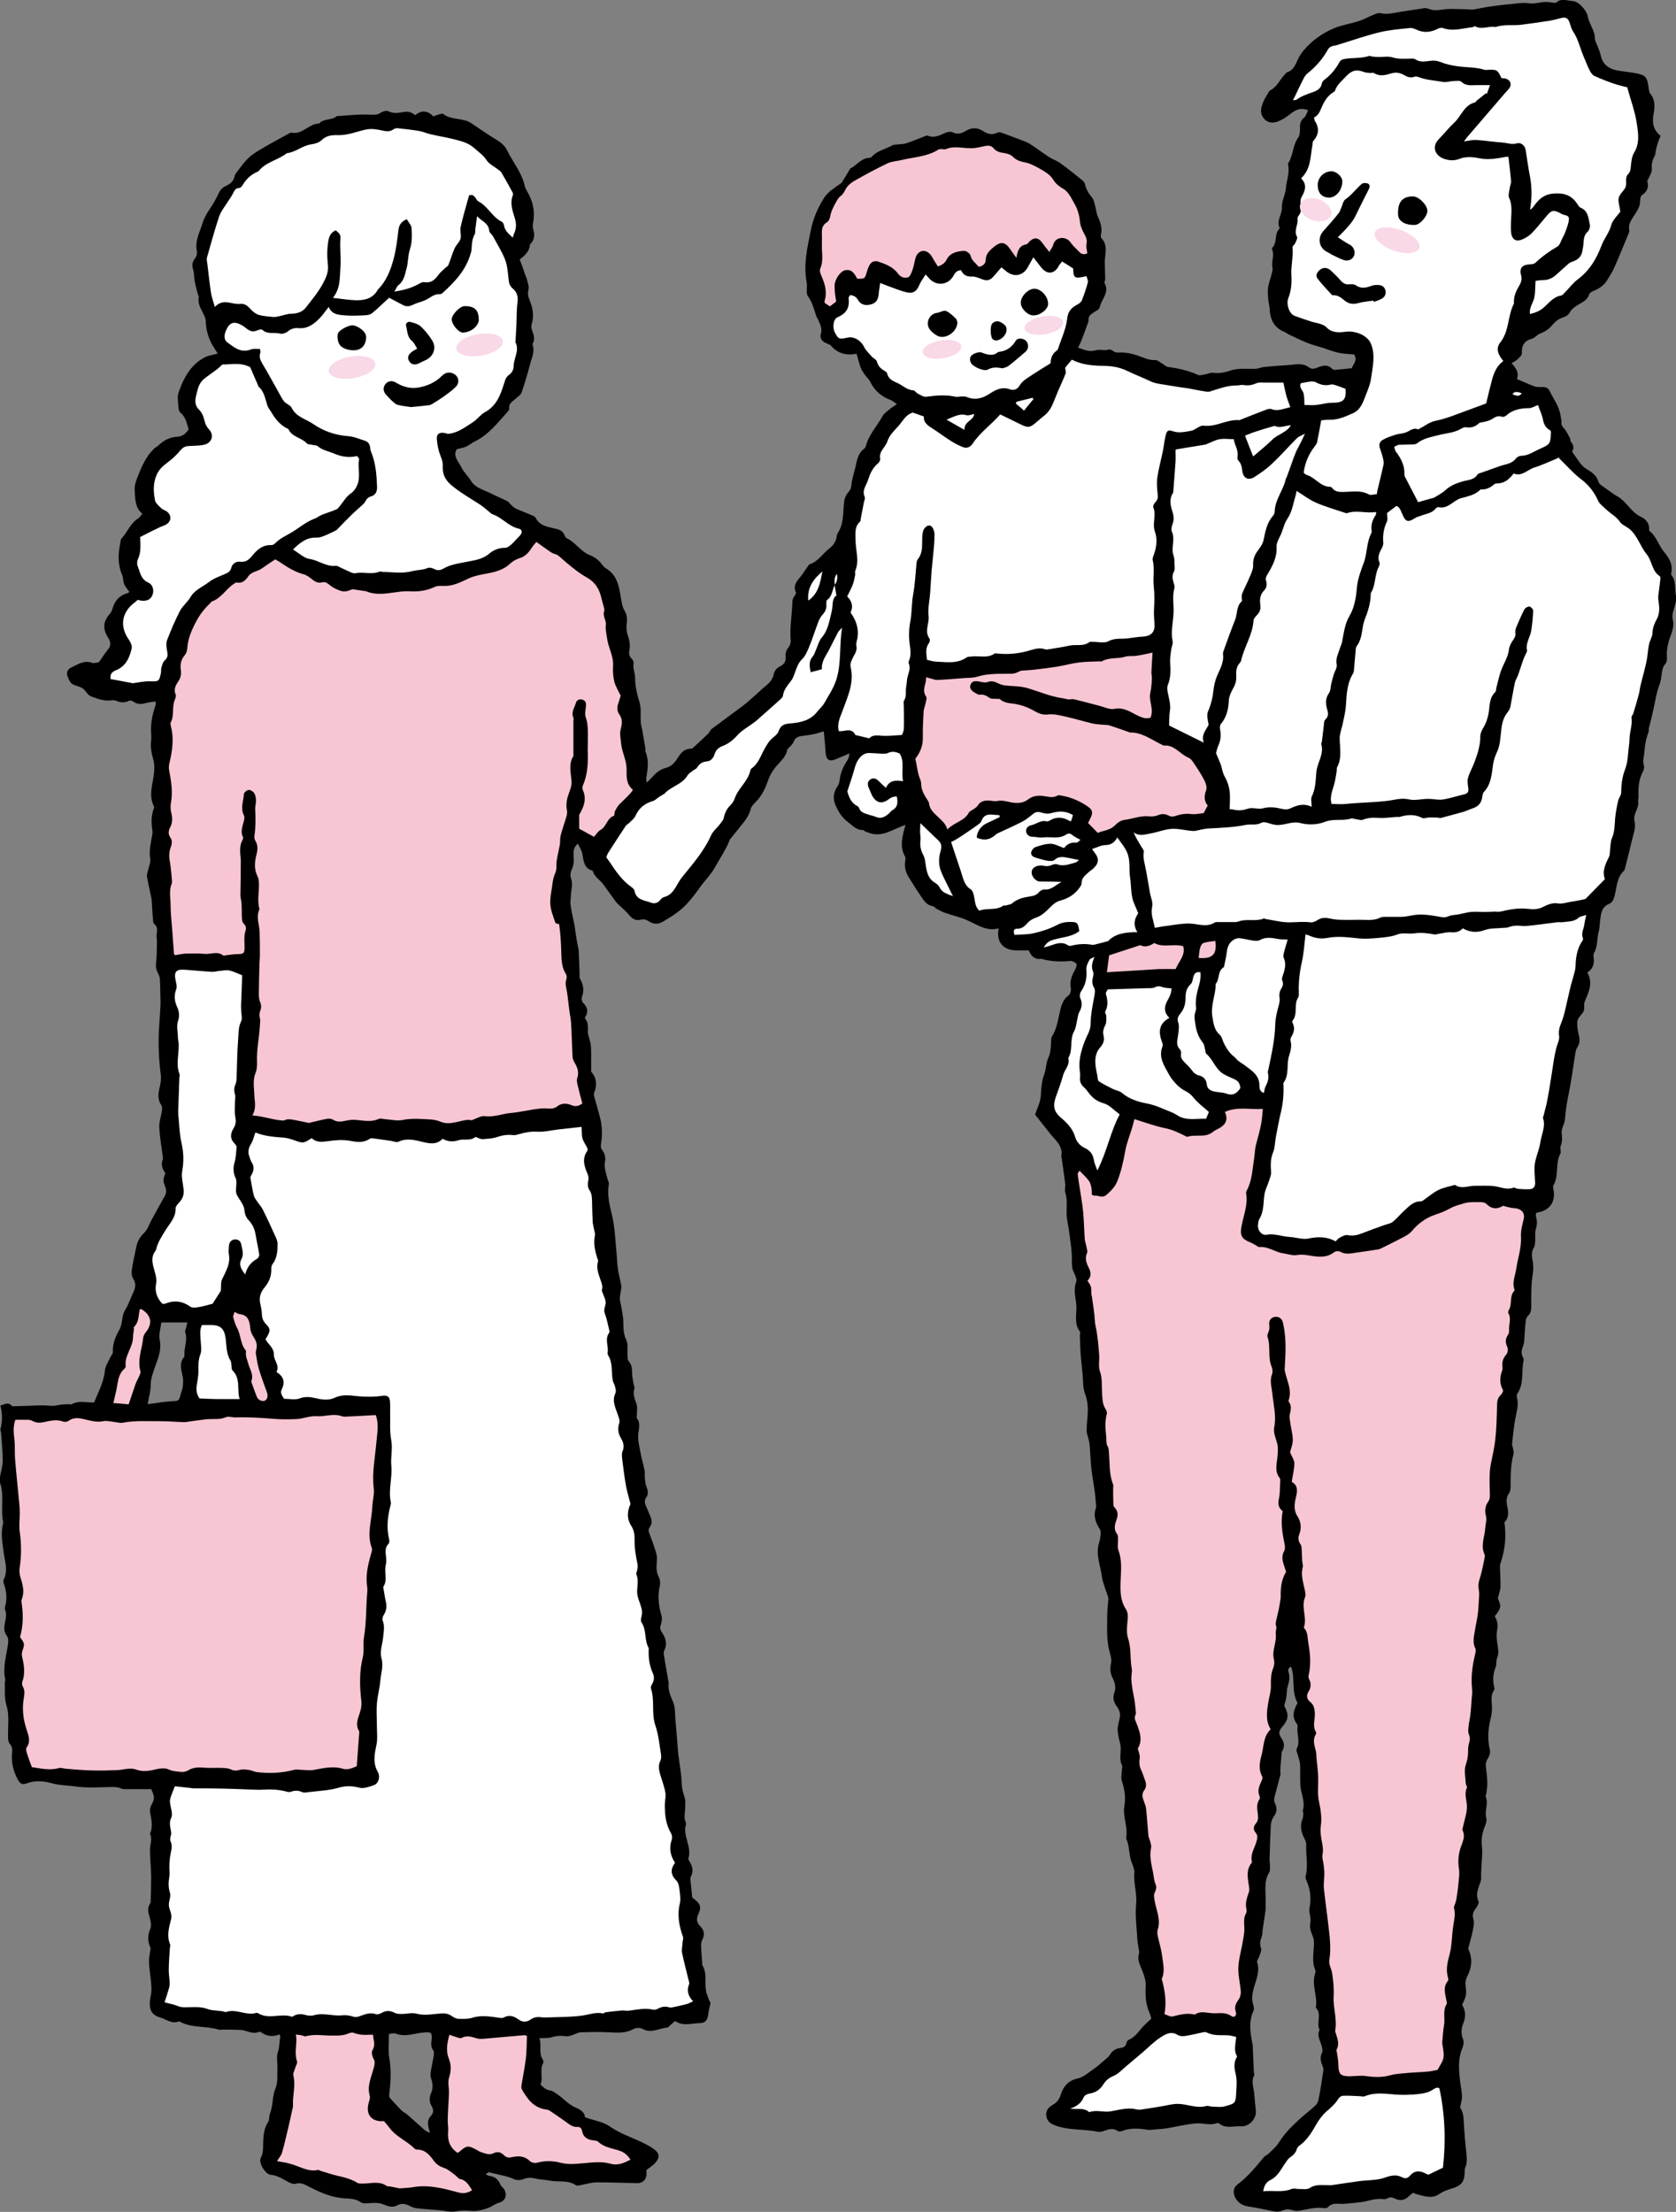
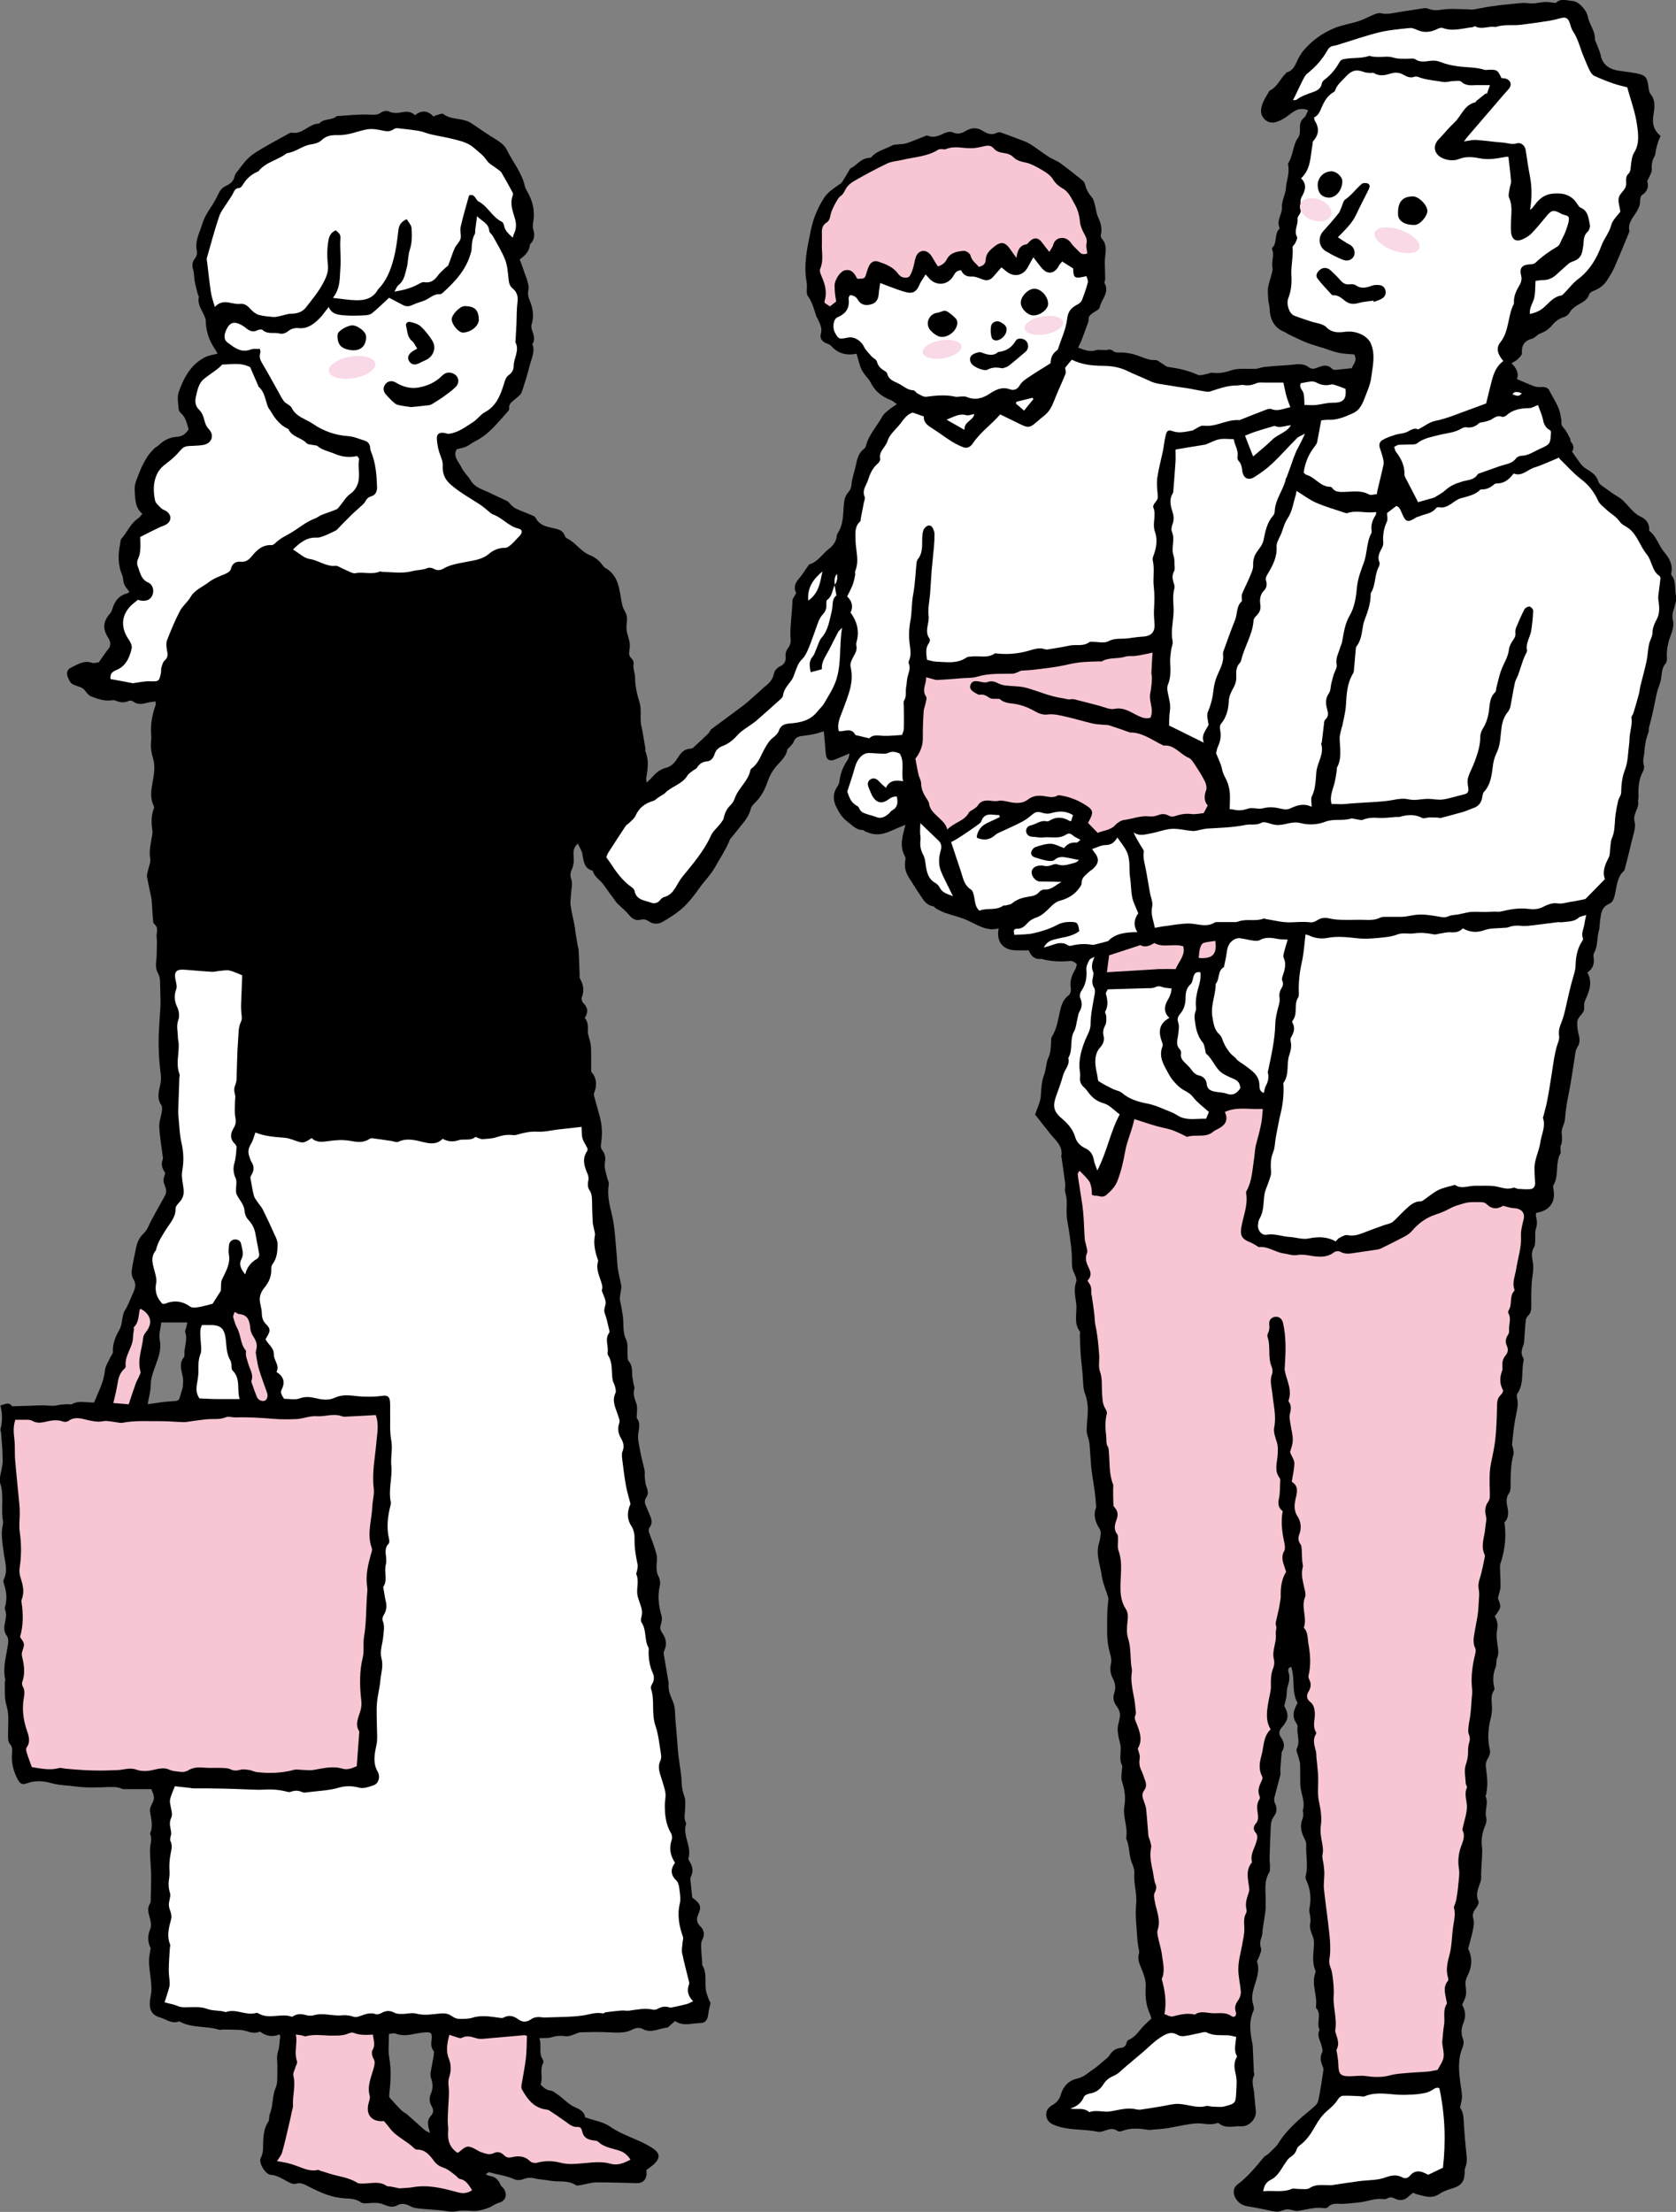
<svg xmlns="http://www.w3.org/2000/svg" id="_レイヤー_2" data-name="レイヤー 2" width="128.02" height="168.93" viewBox="0 0 128.02 168.93">
  <rect x="0" y="0" width="128.02" height="168.93" fill="#808080" stroke="none" />
  <defs>
    <style>
      .cls-1 {
        fill: #fff;
      }

      .cls-2 {
        fill: #f7c6d2;
      }

      .cls-3 {
        fill: #f9d8e7;
      }
    </style>
  </defs>
  <g id="_レイヤー_1-2" data-name="レイヤー 1">
    <g>
      <g>
        <path d="M128.01,45.48c-.1-.52.04-1.1-.34-1.56-.05-.06.01-.23.02-.34.05-.56-.24-1.02-.56-1.4-.44-.51-.59-1.21-1.14-1.63-.02-.02-.03-.08-.02-.11.03-.47-.27-.81-.61-.96-.76-.34-1.09-1.14-1.77-1.54-.34-.2-.66-.43-.98-.67-.19-.14-.45-.28-.51-.47-.15-.52-.54-.76-.96-1.01-.16-.1-.3-.24-.42-.39-.21-.28-.4-.57-.64-.91.14-.2.16-.47-.08-.74-.06-.06-.03-.2-.08-.28-.14-.26-.26-.54-.45-.75-.13-.15-.22-.25-.2-.46.02-.15-.04-.31-.06-.47-.09-.74-.55-1.32-.86-1.96-.11-.23-.35-.29-.62-.27-.19.01-.4,0-.57-.07-.43-.16-.84-.35-1.29-.54.18-.48-.07-.85-.41-1.21.19-.12.34-.18.45-.29.14-.14.35-.32.34-.47-.04-.61.2-.96.79-1.12.21-.06.38-.3.59-.38.37-.14.68-.34.93-.64.23-.28.5-.5.87-.61.18-.05.38-.19.46-.35.17-.3.42-.47.7-.63.33-.19.67-.35.8-.77.04-.12.23-.23.37-.28.45-.17.8-.46,1.04-.86.19-.3.38-.61.52-.93.39-.88.75-1.78,1.12-2.67.01-.04.02-.08.02-.12-.14-.58.27-.98.52-1.4.17-.29.31-.54.3-.88,0-.15.03-.37.13-.43.47-.3.54-.71.41-1.07.16-.37.37-.65.35-.91-.02-.36.02-.66.2-.97.09-.14.08-.34.12-.51.05-.21.1-.42.17-.62.05-.15.12-.29.18-.45-.51-.42-.65-.91-.55-1.55.09-.55.2-1.15-.23-1.67-.1-.13-.12-.34-.14-.52-.1-.74-.23-.9-.93-1.04-.47-.09-.94-.13-1.41-.21-.75-.13-1.18-.53-1.3-1.13-.06-.28-.19-.56-.29-.83-.05-.15-.16-.3-.16-.45.01-.49-.25-.88-.42-1.3-.05-.13-.1-.26-.12-.39-.07-.47-.69-1.19-1.16-1.21-.42-.02-.87-.25-1.26.12-.05.05-.18,0-.28,0-.2-.02-.4-.06-.59-.05-.41.03-.83.16-1.23.1-.53-.07-1.03.04-1.54.08-.5.04-.99.11-1.49.18-.41.06-.81.16-1.23.22-.13.02-.27-.02-.4-.02-.64,0-1.28-.07-1.9.02-.39.06-.74.09-1.1-.06-.11-.04-.24-.06-.35-.04-.61.09-1.22.19-1.83.28-.49.08-.96.22-1.47.1-.16-.04-.35.04-.51.1-.39.16-.75.37-1.15.5-.62.2-1.28.29-1.88.54-.92.38-1.72.96-2.37,1.73-.11.14-.21.29-.3.44-.26.45-.35,1.03-.96,1.21-.05.01-.07.09-.12.13-.41.4-.61.98-1.16,1.25-.06.03-.1.12-.14.19-.14.24-.29.47-.39.72-.15.38-.26.78,0,1.15.26.37.64.47,1.06.33.24-.08.47-.2.67-.34.5-.33.91-.86,1.71-.54-.1.2-.15.43-.29.55-.29.23-.35.5-.33.85,0,.23-.01.52-.14.69-.43.6-.37,1.39-.78,1.99.12.51,0,1.01-.11,1.5-.04.19-.03.38-.07.57-.09.42-.3.85-.28,1.26.03.54-.44,1.01-.18,1.57.02.03-.04.11-.08.15-.32.4-.09,1-.48,1.38-.02.02-.03.08-.01.12.2.46-.08.94.03,1.41.03.12-.02.27-.05.41-.09.37-.23.73-.29,1.1-.04.31,0,.63.02.95.02.21.09.42.1.64.03.83.33,1.47,1.15,1.8.11.04.2.13.31.18.47.22.93.45,1.4.64.41.16.83.27,1.25.4.4.13.78.29,1.19.37.4.08.81.09,1.16.12.28.49-.09.74-.18,1.05-.44.05-.86.09-1.27.13-.07,0-.17-.02-.22-.07-.34-.36-.7-.28-1.1-.12-.21.08-.44.18-.68,0-.4-.31-.86-.26-1.32-.2-.27.03-.55.04-.83.06-.44.03-.87.06-1.3.11-.23.03-.45.14-.68.14-.64.02-1.29-.08-1.9.14-.44.15-.87.22-1.33.16-.18-.02-.38.09-.57.12-.19.03-.41.11-.56.04-.74-.34-1.51-.5-2.3-.61-.14-.02-.26-.16-.39-.23-.19-.1-.38-.3-.56-.29-.5.03-.91-.2-1.36-.35-.41-.14-.85-.23-1.27-.23-.23,0-.41.04-.6-.12-.09-.07-.24-.13-.33-.1-.33.1-.7-.04-.98.05-.52.16-.92-.05-1.36-.2.11-.23.22-.44.3-.66.13-.33.25-.67.37-1,.05-.15.14-.3.13-.45-.02-.3.16-.42.36-.56.18-.12.46-.24.49-.4.12-.62.78-1.14.37-1.86-.04-.07.05-.19.05-.29,0-.16,0-.31-.01-.47,0-.29-.02-.59-.02-.88.01-.6.26-1.23-.24-1.77-.06-.06-.08-.19-.06-.28.13-.5-.03-.94-.23-1.39-.12-.27-.14-.58-.22-.87-.06-.21-.1-.45-.24-.6-.25-.3-.44-.61-.52-1-.03-.12-.13-.25-.24-.33-.54-.44-1.09-.87-1.65-1.28-.27-.19-.6-.3-.88-.48-.5-.32-.96-.69-1.46-1-.25-.15-.54-.24-.82-.35-.46-.17-.91-.35-1.38-.51-.09-.03-.21-.02-.29.02-.39.2-.74.08-1.07-.13-.43-.27-.84-.29-1.3-.02-.3.18-.63.31-1.01.12-.15-.08-.41-.03-.58.04-.43.19-.84.42-1.34.21-.07-.03-.19.03-.28.07-.45.17-.88.36-1.33.51-.2.07-.43.06-.64.09-.16.02-.33,0-.46.08-.53.29-1.16.4-1.59.89-.05.06-.18.06-.28.07-.56.08-.86.58-1.33.8-.01,0-.02.03-.03.05-.2.34-.4.68-.61,1.01-.05.07-.15.12-.22.17-.41.3-.84.55-1.14,1.01-.49.77-.83,1.58-1.01,2.46-.27,1.32-.58,2.64-.32,4.01.07.34-.08.79.09,1.03.36.5.48,1.06.67,1.61.01.04.06.06.07.1.16.38.39.73.25,1.19-.09.31.08.54.36.68.14.07.32.11.42.22.52.59,1.16.76,1.95.61.1.34.19.7.31,1.05.07.18.18.35.3.52.13.19.33.36.43.56.33.69.86,1.14,1.56,1.4.15.06.28.18.48.32-.25.17-.44.28-.6.42-.18.15-.39.3-.5.5-.42.76-1.05,1.41-1.27,2.28-.02.07-.07.16-.13.2-.42.31-.53.77-.63,1.24-.1.5-.29.99-.34,1.5-.02.21-.06.37-.19.52-.2.23-.33.47-.37.8-.1.82,0,1.68-.51,2.42-.03.05-.04.11-.05.17-.04.45-.29.76-.64,1.03-.48.38-.8.95-1.43,1.14-.05.02-.08.08-.12.13-.23.32-.43.66-.69.96-.31.35-.44.71-.22,1.11-.11.23-.29.42-.29.62-.02,1.01-.22,2.01-.13,3.02.01.16-.06.37-.16.5-.17.22-.26.44-.23.72.04.33-.09.58-.4.73-.27.13-.45.33-.51.63-.1.49-.47.77-.83,1.06-.13.11-.25.24-.38.35-.37.32-.72.66-1.11.96-.81.61-1.63,1.2-2.44,1.81-.1.08-.14.25-.24.34-.39.38-.79.74-1.19,1.11-.04.03-.12.03-.17.04-.42.02-.68.25-.9.6-.23.37-.5.75-.96.86-.5.12-.83.44-1.15.81-.08.09-.18.17-.33.32-.02-.2-.05-.3-.03-.39.12-.67.21-1.34-.07-2-.03-.07.02-.16,0-.23-.08-.47-.16-.93-.24-1.4-.04-.19-.1-.39-.11-.58-.04-.51.05-1.06-.1-1.54-.2-.63-.33-1.24-.34-1.91,0-.33-.18-.67-.11-1.04.02-.11-.05-.29-.15-.38-.2-.19-.22-.38-.17-.65.08-.37,0-.74-.12-1.12-.11-.3-.13-.66-.08-.98.05-.34,0-.62-.17-.91-.11-.18-.17-.39-.21-.6-.2-1-.21-2.08-1.27-2.67-.08-.05-.15-.14-.21-.22-.25-.35-.59-.61-.98-.76-.7-.28-1.08-.98-1.76-1.29-.09-.04-.13-.19-.19-.3-.12-.23-.3-.33-.56-.4-.6-.16-1.27-.18-1.61-.85-.05-.11-.22-.17-.35-.22-.38-.17-.78-.31-1.15-.48-.14-.06-.25-.18-.37-.28-.1-.09-.17-.23-.29-.29-.44-.22-.89-.41-1.33-.63-.52-.26-1.12-.38-1.46-.94-.21-.35-.54-.64-.72-1.01-.2-.44-.68-.84-.36-1.39.25-.07.49-.1.7-.19.25-.11.46-.3.71-.42,1.05-.52,1.74-1.44,2.5-2.28.05-.06.11-.15.1-.21-.06-.4.26-.55.49-.76.16-.15.38-.28.45-.46.24-.69.45-1.39.63-2.09.13-.53.42-1.05.2-1.62.24-.37.09-.73-.04-1.09-.04-.13-.06-.29-.02-.41.21-.65.09-1.27-.16-1.87-.11-.27-.15-.5-.08-.8.06-.22-.05-.49-.11-.74-.03-.15-.11-.29-.16-.44-.08-.24-.16-.48-.25-.72-.04-.13-.1-.25-.15-.39.39-.3.73-.6.78-1.11,0-.07.09-.13.14-.19.21-.3.23-.62.12-.97-.05-.17-.05-.38-.01-.57.13-.73.02-1.42-.31-2.08-.11-.23-.27-.45-.33-.69-.23-1.04-.93-1.85-1.38-2.78-.15-.3-.46-.56-.76-.74-.66-.39-1.3-.85-1.93-1.27-.69-.46-1.54-.22-2.17-.72-.06-.05-.23.02-.35.05-.13.03-.26.09-.39.14-.45-.46-.91-.49-1.4-.09-.28-.26-.57-.3-.92-.24-.36.07-.73.13-1.11-.06-.14-.07-.42-.01-.56.09-.33.24-.65.17-1.02.16-.79-.02-1.59.07-2.38.12-.37.35-.99.15-1.34.57-.78-.01-1.27.87-2.11.69-.07-.01-.15.04-.22.08-.64.35-1.29.7-1.92,1.07-.39.23-.8.46-1.13.77-.36.34-.64.76-.95,1.15-.06.08-.11.17-.13.27-.07.38-.35.59-.66.73-.3.14-.44.32-.58.62-.18.39-.41.77-.64,1.12-.25.37-.46.74-.58,1.15-.2.66-.57,1.29-.43,2.02.05.25,0,.46-.16.67-.18.23-.21.49-.12.79.09.28.07.59.12.88.06.33.15.65.23.97.02.09.1.19.09.27-.11.5.17.89.36,1.3.07.16.16.33.17.49.01.8.25,1.52.7,2.18.07.11.13.22.21.35-.35.09-.68.13-.96.27-1.1.56-1.64,1.59-2.02,2.68-.13.38-.03.85,0,1.28,0,.11.08.23.17.31.39.34.46.82.59,1.24-.23.36-.49.55-.89.57-.54.03-1,.26-1.39.64-.1.1-.24.15-.34.25-.19.2-.39.4-.53.63-.22.35-.42.72-.57,1.11-.18.46-.43.96-.4,1.42.05.63-.01,1.34.59,1.83-.14.15-.21.28-.32.35-.6.38-.83,1.06-1.28,1.55-.08.09-.07.26-.1.4-.17.83-.18,1.66.19,2.45,0,.02,0,.04.01.06.04.2.04.41.12.59.08.19.24.35.39.57-.06.04-.11.08-.16.1-.62.16-.97.59-1.14,1.19-.04.13-.1.27-.19.37-.5.56-.58,1.12-.16,1.79.15.23.31.57.05.89-.24.3-.45.63-.74,1.03-.1,0-.34.1-.52.04-.62-.22-1.09.13-1.59.36-.32.15-.39.44-.24.77.08.18.17.4.33.49.24.15.58.18.8.34.25.18.35.52.69.63.47.17.93.34,1.45.28.14-.02.3-.02.41.03.33.15.65.16.98,0,.08-.04.24,0,.32.06.33.24.67.2,1.03.1.21-.06.44-.07.68-.11,0,.15.02.21,0,.27-.25.72-.4,1.46-.34,2.23.01.16.02.32,0,.48-.07.51.03.99.17,1.48.09.31.08.67.05.99-.08.84-.43,1.68-.03,2.52.02.05.05.13.03.17-.24.58-.21,1.17-.12,1.76.01.1,0,.2-.02.3-.1.6-.26,1.19-.15,1.83.04.27-.11.58-.17.87-.03.15-.1.32-.08.46.09.55.22,1.09.33,1.63.02.11.04.23.04.34.03.49.06.98.1,1.47,0,.07.04.17.1.21.26.21.21.48.17.76-.03.19.03.39.02.59-.01.51,0,1.03-.06,1.54-.04.3-.01.55.12.81.07.14.14.29.16.43.03.36.03.71.04,1.07,0,.36.03.71.01,1.07-.03.63-.09,1.27-.12,1.9-.05,1.1,0,2.19.14,3.28.05.37,0,.69-.09,1.05-.1.44-.16.91.14,1.33.07.1.06.29.04.44-.06.41-.22.83-.2,1.23.04.78.18,1.56.28,2.34,0,.04,0,.08-.01.12-.17.4-.03.74.19,1.05-.18.56-.19.56,0,1.06.09.25.09.46-.04.69-.34.6-.67,1.21-1,1.81-.19.34-.31.76-.58,1.01-.35.33-.52.69-.61,1.13-.11.57-.25,1.13-.33,1.71-.03.22,0,.5.12.68.21.34.17.64.02.97-.22.47-.38.97-.65,1.4-.29.47-.16,1.02-.44,1.51-.29.51-.53,1.07-.49,1.7,0,.12-.12.25-.18.37-.15.34-.4.68-.43,1.04-.09.9-.52,1.66-.83,2.44-.6.02-1.16-.18-1.69.13-.07.04-.19,0-.29,0-.25.02-.52.01-.76.07-.26.07-.49.06-.75.04-.47-.05-.95,0-1.43.01-.43.01-.86.03-1.3.04-.02,0-.04,0-.05-.02-.28-.35-.56-.11-.89-.04.16.62.17,1.2.01,1.79-.03.1.05.23.05.35.05.69.12,1.38.12,2.08,0,.41-.14.81-.2,1.22-.02.15-.04.33,0,.47.34.97.03,1.99.23,2.96.01.06,0,.12-.01.18-.18.72-.04,1.42.05,2.14.08.69.36,1.39.01,2.1-.04.08-.03.21,0,.29.21.6.28,1.2.09,1.83-.02.05,0,.12.01.18.14.36.05.71-.02,1.06-.07.33-.06.64.14.92.14.19.14.39.11.62-.12.9-.42,1.79-.22,2.72.02.09-.03.2-.03.3.02.56-.04,1.14.12,1.66.11.37.15.72.15,1.1,0,.46-.03.92-.02,1.38,0,.17.03.39.14.5.21.23.18.47.16.72-.06.72.11,1.38.45,2.01.19.34.36.4.74.26.6-.22,1.25-.16,1.81,0,.61.17,1.22.17,1.81.25.84.12,1.71.08,2.56.05.35,0,.67-.03.99.12.09.04.2.04.29.04.67,0,1.34,0,1.99,0,.26.61.27.71.02,1.19-.08.15-.14.35-.12.52.09.57.26,1.12,0,1.69.2.41,0,.82,0,1.22,0,.68.08,1.35.09,2.03,0,.65-.02,1.31-.04,1.96,0,.06-.04.11-.07.17-.18.3-.12.6-.03.92.09.31.19.71.07.98-.24.56-.17,1.05.03,1.46-.05.33-.1.58-.12.84-.01.24,0,.47.03.71.02.22.05.43.08.65.03.33.08.67.07,1,0,.31-.11.62-.12.93-.04.63.19,1,.79,1.17.46.13.89.52,1.43.3.03-.01.08.02.11.04.93.48,2.01.29,2.98.6.07.02.16-.02.24-.02.45,0,.91.01,1.37.03.47.02.91.36,1.41.15.05-.02.13,0,.17.03.43.32.91.36,1.41.16.02.1.06.16.05.21-.08.36-.04.73-.17,1.1-.14.39-.03.87-.05,1.3-.02.5.05,1.05-.13,1.48-.28.64-.18,1.34-.44,1.97-.08.19-.02.46-.13.62-.29.44-.35.91-.38,1.42-.03.45.05.9-.19,1.34-.19.35.35,1.25.75,1.28.52.04.92.32,1.35.55.17.09.4.19.56.14.4-.13.71.06,1.02.22.86.44,1.72.83,2.71.89.43.03.86.02,1.25.3.18.13.5.08.75.06.34-.02.66-.03.99.11.33.13.68.27,1.04.07.35-.2.68-.11,1.02.07.17.09.37.14.57.16.55.06,1.11.09,1.67.14.4.03.81.16,1.18.09.42-.08.8-.08,1.22-.04.43.04.91-.08,1.33-.24.26-.1.49-.3.79-.38.52-.14.67-.66.35-1.09-.07-.1-.19-.17-.23-.27-.15-.39-.4-.63-.83-.69-.11-.01-.21-.08-.31-.13.18-.13.24-.16.29-.15.62.19,1.28.25,1.89.53.19.09.49.08.69,0,.34-.15.65-.12.99-.04.21.05.43.06.65.09.29.04.59.1.88.11.52.02,1.04-.02,1.51.3.09.06.27,0,.41-.02.39-.07.78-.2,1.17-.2,1.03,0,2.06.04,3.09.06.4,0,.65-.22.71-.59.02-.13,0-.27,0-.41.21-.17.44-.31.62-.49.49-.5.38-.85-.21-1.22-1.01-.65-2.2-.91-3.19-1.61-.51-.36-1.21-.46-1.91-.71-.01-.35-.34-.59-.69-.73-.55-.22-.92-.68-1.39-1-.18-.12-.37-.29-.56-.31-.34-.04-.53-.24-.76-.46.22-.53-.09-1.11.2-1.63.04-.07.02-.22-.03-.29-.34-.49-.05-1.05-.26-1.62.36-.02.64.01.89-.06.37-.11.69-.15,1.09-.09.35.05.74-.19,1.12-.3.02,0,.04,0,.06,0,.71-.02,1.42-.04,2.13,0,.6.02,1.23.1,1.82-.21.24-.12.52-.19.81-.03.63.33,1.23-.06,1.84-.12.1-.01.19-.14.28-.22.11-.09.21-.17.33-.28.6.42,1.25.17,1.87.16.47,0,.62-.26.67-.73.03-.27.11-.54.17-.81-.14-.24-.22-.49-.3-.74-.22-.69.09-1.46-.32-2.13-.04-.06-.01-.16-.02-.24-.03-.4-.07-.79-.08-1.19,0-.17,0-.36.08-.51.21-.39.16-.74-.14-1.04-.3-.3-.32-.58-.14-.97.24-.5.12-.78-.35-1.13-.06-.05-.12-.1-.13-.1-.05-.5-.1-.93-.14-1.36,0-.07,0-.16.03-.23.23-.42.13-.81-.11-1.19-.04-.06-.09-.16-.07-.22.28-.9-.47-1.72-.18-2.62,0-.03,0-.08-.02-.12-.17-.35-.06-.71-.05-1.06,0-.3.05-.62-.05-.88-.13-.37-.21-.72-.22-1.13-.03-.84-.23-1.67-.29-2.52-.05-.73-.11-1.46-.18-2.19-.04-.47,0-.99-.18-1.41-.19-.46-.4-.89-.34-1.4,0-.02,0-.04,0-.06-.12-.72-.25-1.44-.37-2.17-.02-.11,0-.24.05-.34.23-.5.09-.94-.2-1.36-.14-.21-.15-.38-.07-.61.06-.2.1-.44.05-.63-.23-.78-.32-1.54-.13-2.34.05-.21,0-.49-.1-.68-.16-.3-.17-.6-.15-.93.02-.26.05-.53-.01-.77-.14-.52-.33-1.03-.52-1.53-.08-.2-.13-.36.02-.56.18-.25.15-.53.03-.8-.1-.24-.19-.48-.3-.72-.12-.25-.19-.47-.01-.73.18-.25.13-.52.02-.8-.09-.21-.1-.45-.13-.68-.02-.2.01-.4-.02-.59-.09-.45-.23-.89-.31-1.35-.09-.5-.24-1.03-.16-1.52.08-.47.12-.86-.13-1.11,0-.45.08-.81-.02-1.1-.13-.38-.29-.73-.16-1.15.04-.12-.05-.27-.07-.41-.04-.26-.1-.51-.1-.77,0-.35-.03-.67-.28-.95-.08-.09-.06-.29-.07-.44-.03-.4.06-.85-.11-1.18-.3-.61-.15-1.25-.26-1.87-.06-.34-.1-.68-.19-1.03-.09-.34.06-.74.09-1.12,0-.12-.04-.24-.06-.35-.07-.37-.17-.74-.22-1.11-.05-.37-.05-.75-.09-1.13-.1-.99-.12-1.97-.36-2.95-.18-.74-.37-1.51-.23-2.31.02-.12-.06-.27-.1-.4-.11-.44-.28-.86-.19-1.34.06-.32-.02-.63-.24-.9-.08-.1-.09-.29-.07-.43.11-.66.1-1.32-.06-1.97-.14-.56-.31-1.11-.46-1.67-.02-.09-.03-.2,0-.27.26-.64.15-1.21-.23-1.62,0-.55,0-1.01,0-1.46,0-.23-.01-.47-.05-.7-.06-.33-.22-.66-.2-.98.02-.36,0-.67-.24-.96.28-.42.25-.79-.11-1.14-.1-.09-.16-.32-.11-.44.2-.51.12-.97-.15-1.43-.04-.08-.02-.19-.02-.29-.02-.6-.04-1.19-.07-1.79,0-.14-.04-.27-.07-.41-.06-.33-.12-.66-.17-.99-.03-.2-.04-.4-.08-.59-.1-.51-.23-1.01-.3-1.52-.04-.27.02-.55.03-.82.02-.41.16-.82,0-1.25-.07-.19-.04-.46.05-.64.17-.35.17-.68.15-1.05-.02-.3-.04-.65.33-.95.12.28.28.5.33.75.11.55.11,1.14.8,1.32.12.48.57.7.83,1.07.32.45.65.9.98,1.35.06.08.14.14.21.21.26.25.54.48.76.75.24.3.51.45.88.36.23-.06.42-.02.62.12.35.25.75.23,1.08.03.55-.32,1.1-.67,1.57-1.1.46-.43.85-.95,1.22-1.47.39-.55.87-1.01,1.21-1.62.35-.63.76-1.24,1.05-1.91.03-.07.05-.16.1-.22.33-.41.67-.82,1-1.24.25-.32.46-.64.56-1.05.05-.21.25-.4.41-.56.41-.42.67-.94.86-1.47.11-.33.24-.62.43-.9.35-.55.97-.91,1.1-1.61.01-.07.11-.11.16-.17.11-.14.27-.26.32-.42.13-.38.43-.42.76-.46.27-.03.54-.07.81-.13.25-.05.49-.14.73-.21.05.56.11,1.09.14,1.62.04.58.29.73.83.49.3-.13.6-.25,1-.42-.06.23-.06.36-.12.45-.33.48-.57,1-.64,1.59-.02.16-.06.33-.15.45-.37.55-.39,1.05-.07,1.67.22.43.45.78.83,1.06.36.27.66.64,1.17.63.07,0,.13.1.2.12.2.07.41.16.62.19.47.07.91-.06,1.34-.25.35-.16.7-.3,1.09-.46-.23.86-.48,1.64-.03,2.43.06.1.02.27,0,.41-.06.46.08.87.33,1.25.26.4.5.81.77,1.2.27.39.48.85,1.04.93.08.01.15.13.23.18.23.12.45.24.69.33.58.2,1.2.33,1.75.59.75.34,1.44.84,2.34.59-.2,1.03.32,1.66,1.33,1.68.32,0,.63,0,.97,0,.18.46.47.72.97.65.05,0,.11.03.17.05.66.15,1.32.18,2,.11.16-.02.37.09.5.21.05.05-.02.29-.08.41-.26.46-.46.91-.35,1.46.03.16-.03.44-.15.53-.44.31-.58.79-.68,1.24-.15.66-.24,1.33-.61,1.92-.08.12-.06.31-.07.47-.02.4-.03.77-.21,1.16-.18.39-.16.86-.31,1.26-.2.53-.23,1.05-.26,1.61-.02.49-.28.98-.44,1.46.38.48.75.95,1.12,1.42.41.53,1.04.96.88,1.78,0,.04.02.08.03.12.09.65.19,1.29.27,1.94.03.23-.06.49.01.71.18.55.08,1.1.1,1.64.02.51.16,1.02.22,1.53.08.66.2,1.33.18,1.99,0,.31,0,.58.12.86.11.25.29.58.21.79-.21.57-.06,1.12,0,1.65.09.71-.22,1.48.28,2.14.05.06,0,.19,0,.29.02.51.03,1.03.07,1.54.05.69.16,1.38.18,2.07.01.33.05.62.17.93.13.34.18.73.19,1.09,0,.55-.09,1.09-.09,1.64,0,.25.11.5.17.75.03.13.05.27.06.4.05.59.07,1.18.13,1.77.07.58.18,1.16.26,1.75.04.31.06.63.09.95,0,.1.03.2,0,.29-.22.6-.03,1.12.29,1.62.07.1.08.26.07.38-.02.24-.06.47-.13.7-.26.87.11,1.69.22,2.53.08.54.32,1.06.48,1.59.01.04.02.08.02.12-.03.43-.09.86-.09,1.29,0,.85-.06,1.71.13,2.55.08.36.24.76.16,1.1-.1.43-.05.79.14,1.15.18.35.25.71.11,1.1-.13.37-.06.69.18,1.01.14.18.25.43.26.65,0,.31-.13.62-.17.93-.03.21,0,.43.03.64.05.33.19.65.19.98.01.45-.12.91.11,1.35.03.06,0,.15-.01.23-.01.32-.1.66-.01.94.2.63.31,1.22.19,1.91-.14.79.28,1.59.14,2.41-.02.1.07.23.1.34.03.11.06.23.08.34.05.31.08.62.15.93.09.37.32.74.29,1.09-.07.8.22,1.55.14,2.36-.09.88.04,1.78.09,2.67.01.24.06.47.09.7.02.14.08.29.04.41-.13.4,0,.72.15,1.09.19.45.39.96.36,1.43-.04.71,0,1.38.29,2.03.06.12.09.26.14.43-.27.27-.57.51-.8.8-.27.33-.53.66-.94.83-.08.03-.14.15-.16.24-.06.26-.24.36-.48.38-.37.04-.62.24-.81.55-.08.13-.21.23-.33.33-.29.24-.57.51-.88.72-.41.27-.75.63-1.28.74-.62.14-1.05.58-1.23,1.2-.11.38-.31.63-.65.82-.35.19-.54.49-.45.9.08.37.34.53.69.66,1.05.39,2.17.25,3.24.48.15.03.32-.02.47-.07.34-.11.67-.26,1.02,0,.08.06.25.05.35.01.66-.26,1.32-.2,1.99-.09.13.02.28-.01.42-.02.29-.02.59-.05.89-.08.16-.02.31-.05.47-.08.62-.11,1.24-.26,1.87-.31.53-.05,1.07.18,1.6-.02.05-.02.13-.01.17.02.51.43,1.12.18,1.67.22.66.04,1.21-.61,1.14-1.2-.05-.45-.09-.91-.13-1.36-.04-.44-.24-.88,0-1.32.04-.07-.02-.19-.02-.29-.03-.6-.05-1.19-.08-1.79,0-.1,0-.2-.02-.3-.17-.86-.32-1.71.07-2.56.06-.13.03-.32-.02-.47-.14-.44-.07-.85.05-1.28.18-.64.48-1.27.25-1.98-.03-.1.1-.24.14-.37.07-.22.22-.49.16-.67-.12-.33-.06-.6.05-.9.07-.18.05-.4.08-.59.07-.47.15-.94.21-1.41.03-.21,0-.43.01-.65.03-.76-.17-1.54.28-2.26.08-.13.04-.35.05-.52,0-.18-.04-.36-.03-.53.03-.63.03-1.27.07-1.91.03-.48-.03-.93.28-1.34.24-.32.22-.66.04-1.02-.05-.11-.04-.27-.02-.39.14-.57.31-1.14.45-1.71.03-.11,0-.24,0-.36,0-.16.02-.32.03-.48.02-.23.04-.47.06-.7,0-.1,0-.21.05-.28.23-.38.15-.71-.09-1.06-.17-.25-.17-.49.06-.76.54-.61.56-.98.19-1.65.06-.23.12-.44.16-.65.04-.27.02-.56.1-.82.11-.35.19-.69.08-1.06-.05-.17-.09-.37.19-.45.32.9,0,1.9.49,2.76-.3.53-.47,1.05-.06,1.59.04.06.07.16.06.23-.09.55.23,1.1-.06,1.66-.07.14.05.38.1.57.05.21.14.42.15.63.02.53,0,1.06.02,1.59.03.64.4,1.26.19,1.93-.02.05.03.12.03.18,0,.15.01.32-.05.46-.23.55-.1,1.05.16,1.55.07.13.13.3.12.44-.04.79.16,1.58-.04,2.37-.03.11,0,.25.05.35.33.71.38,1.43.23,2.19-.03.15.03.32.05.47.02.18.06.36.03.53-.08.33,0,.63.12.93.08.18.14.38.15.57.02.73-.21,1.46.11,2.18.03.06,0,.16-.02.24-.29.86.19,1.69.06,2.54,0,.04,0,.09.03.11.43.5-.02,1.13.25,1.65-.23.44.05.81.15,1.21.04.16.11.37.05.5-.17.34-.14.65,0,.98.05.13.11.27.09.4-.11.77-.23,1.53-.38,2.29-.03.16-.15.34-.28.45-.43.39-.89.73-1.31,1.13-.54.5-1.04,1.02-1.43,1.65-.2.33-.52.58-.8.86-.1.1-.25.14-.34.25-.62.75-1.24,1.51-2.03,2.1-.35.26-.35.71-.11,1.09.22.34.54.52.94.58.43.06.86.16,1.3.24.31.06.63.16.94.16.24,0,.49-.17.74-.18.27-.01.55.15.8.12.67-.09,1.32-.32,2.01-.21.09.01.23,0,.29-.07.35-.39.81-.23,1.23-.26.42-.03.84-.07,1.25-.12.59-.07,1.15-.33,1.76-.24.09.01.21,0,.29-.05.22-.13.4-.09.62.02.38.19.74.11,1.04-.19.1-.1.21-.17.33-.27.11.05.19.1.29.12.58.15,1.14.37,1.72-.03.29-.2.64-.32.98-.42.67-.2.92-.5.94-1.18,0-.14,0-.29.05-.42.17-.39.11-.78.07-1.18-.07-.67-.13-1.33-.17-2-.03-.52-.02-1.04-.3-1.38.06-.34.15-.59.15-.84,0-.35-.09-.71-.13-1.06-.11-.91-.21-1.81.17-2.69.08-.19.11-.46.04-.64-.18-.43-.13-.86.02-1.22.21-.52.17-.97-.09-1.41.33-.71.34-.71.26-1.52-.03-.27.05-.5.17-.74.35-.7.34-1.41.03-2.02.13-.51.26-.94.35-1.38.06-.29.13-.61.05-.88-.1-.34-.02-.56.18-.82.12-.15.26-.41.21-.54-.26-.56,0-1.02.16-1.52.07-.2.03-.44.04-.66,0-.14.02-.28.02-.42.02-.53.1-1.08.04-1.6-.07-.58.04-1.1.26-1.62.07-.17.12-.4.07-.57-.15-.54.2-1.1-.05-1.63-.02-.04.04-.11.05-.17.03-.27.09-.55.08-.82,0-.4-.05-.8-.1-1.2-.04-.27,0-.5.16-.73.11-.17.18-.43.14-.62-.2-.82-.14-1.62.06-2.42.06-.25.1-.52.1-.77,0-.47-.15-.94.16-1.38.03-.04.03-.12.02-.18-.14-.54-.11-1.06.1-1.58.08-.21.02-.48.11-.69.11-.28.1-.53.06-.82-.06-.41-.14-.85-.07-1.25.08-.42.05-.78-.17-1.12.5-.66.51-.72.24-1.38.08-.36.19-.62.2-.89.01-.51-.04-1.03-.04-1.54,0-.15.06-.31.11-.46.29-.94.37-1.89.23-2.91.34-.32.31-.77.22-1.2-.08-.37-.1-.69.13-1.02.1-.13.12-.34.12-.52,0-.83,0-1.65.22-2.46.04-.14-.02-.31-.04-.47-.01-.1-.08-.2-.07-.29.07-.65.13-1.31.25-1.95.1-.55.28-1.08.12-1.64-.02-.09,0-.21.04-.28.52-.77.29-1.67.47-2.5.02-.07.01-.18-.03-.24-.21-.33-.1-.65.02-.97.04-.11.05-.23.06-.35.04-.51.06-1.02.12-1.53.01-.12.09-.27.18-.36.24-.24.24-.51.24-.82,0-.73-.02-1.47.09-2.19.07-.43.09-.83,0-1.24-.06-.34-.08-.66.12-.98.09-.14.07-.35.09-.52.02-.29-.04-.61.05-.88.11-.33.1-.62.01-.94-.02-.09,0-.18,0-.26.06-.02.08-.03.09-.04.98-.17,1.43-.83,1.24-1.8-.02-.09-.04-.21,0-.29.45-.75.11-1.67.54-2.43.04-.08,0-.2,0-.3,0-.1-.02-.21.02-.29.14-.33.1-.64.07-.99-.03-.33.22-.66.25-1.01.05-.62.13-1.22.26-1.83.23-1.1.37-2.22.55-3.33.02-.11.06-.24.12-.33.2-.29.22-.57.14-.91-.09-.36-.16-.75-.12-1.11.03-.24.29-.46.44-.69.17-.26,0-.56.14-.86.29-.67.63-1.38.18-2.17.44-.28.55-.68.48-1.15-.02-.12-.02-.26.04-.36.29-.5.2-1.09.35-1.62.08-.28.07-.59.11-.88.07-.5.11-.99.68-1.23.28-.11.37-.39.44-.68.15-.64.16-1.35.7-1.85.04-.04.06-.11.07-.16.17-.67.35-1.34.5-2.02.12-.52.36-1.1.24-1.57-.16-.61.37-1.01.27-1.54-.02-.11.04-.24.03-.35-.02-.67,0-1.33.34-1.94.07-.13.11-.33.07-.46-.12-.37.02-.7.04-1.05.03-.53.13-1.02.32-1.51.03-.09,0-.2.02-.3.03-.15.09-.3.12-.45.08-.34.17-.69.24-1.03.1-.44.17-.88.28-1.31.08-.3.22-.6.28-.9.08-.43.04-.88.36-1.24.09-.1.11-.3.1-.45-.04-.59.08-1.14.29-1.69.14-.36.26-.8.17-1.15-.09-.37,0-.65.1-.97.08-.3.2-.64.14-.93ZM14.25,101.3c-.04.15-.14.33-.1.46.2.58-.1,1.14-.06,1.71,0,.06,0,.14-.03.17-.45.53-.15,1.09-.08,1.65.02.21,0,.43-.02.64-.03.18-.1.34-.15.52-.15.57-.15.54-.75.57-.57.03-1.13.14-1.78.22.09-.52.23-.99.23-1.45,0-.53.19-.99.36-1.48.22-.62.48-1.24.33-1.97-.09-.42.07-.89.12-1.34h1.99c-.02.09-.04.2-.07.3ZM33.15,156.9c-.08.45-.18.9-.25,1.35-.03.17-.02.36.04.52.13.38.14.75-.02,1.11-.15.34-.13.66.05.97.16.27.16.51-.07.76-.34.39-.19.81-.05,1.29-.14-.08-.3-.13-.42-.23-.44-.38-.85-.77-1.29-1.15-.15-.13-.34-.21-.48-.35-.31-.31-.6-.64-.89-.96-.04-.05-.05-.15-.04-.22.11-.95.17-1.89,0-2.85-.09-.56-.02-1.14-.02-1.8.16-.01.36-.09.51-.03.76.3,1.49-.05,2.22-.09.47-.03.57.01.53.5-.03.32-.09.63.15.91.05.05.03.19,0,.28Z" />
        <path class="cls-1" d="M12.59,152.86c.1-.31.19-.58.27-.85.05-.17.11-.34.1-.52,0-.33-.07-.67-.07-1,0-.55.05-1.09.08-1.64,0-.12.06-.26.02-.36-.27-.66-.08-1.3.08-1.92.1-.4-.14-.69-.17-1.04-.03-.32.18-.7.08-.98-.13-.41-.12-.78-.05-1.17.02-.14.03-.28.02-.42-.04-.5,0-.99.1-1.48.07-.3.11-.59-.03-.88-.04-.08-.02-.19,0-.29.01-.1.07-.2.06-.29-.02-.39-.22-.74,0-1.19.15-.32-.07-.81-.1-1.22-.01-.13.03-.27.07-.4.08-.24.18-.48.31-.79.37.04.77.09,1.18.13.06,0,.12.03.18.03.78,0,1.56,0,2.33.02.6.01,1.19.04,1.79.06.44.01.88.05,1.31.02.61-.04,1.2,0,1.78.16.09.03.21.03.29,0,.3-.11.57-.11.87.03.13.06.31.02.47,0,.77-.1,1.57-.12,2.31-.34.56-.16,1.03-.14,1.58,0,.33.09.75-.07,1.1-.19.37-.13.52-.64.3-1.03-.39-.69-.24-1.36-.09-2.07.09-.44.03-.9.03-1.36,0-.59-.05-1.19,0-1.77.04-.59.21-1.16.26-1.75.05-.57.25-1.11.09-1.71-.15-.54.08-1.1.13-1.64.04-.42.13-.83-.04-1.24-.05-.11,0-.31.08-.43.21-.33.25-.66.16-1.03-.08-.33-.12-.67-.18-1,0-.04-.03-.09-.01-.12.35-.53.04-1.13.19-1.69.04-.15.04-.32.03-.48-.03-.39-.15-.78.18-1.12.07-.07.07-.24.04-.35-.21-.88-.11-1.74.11-2.59.02-.08.04-.16.02-.24-.2-.94.13-1.86.04-2.79-.06-.63.11-1.25,0-1.9-.14-.72-.07-1.47-.09-2.21,0-.26.01-.52-.01-.77-.03-.42-.23-.51-.65-.44-.46.07-.93.06-1.39.05-.73-.02-1.46-.25-2.18.09-.49.23-1.02.14-1.52.02-.4-.09-.74-.12-1.16.03-.34.13-.78.03-1.19.03-.14-.21-.32-.45-.19-.7.29-.57.16-1-.39-1.35.26-.51-.21-.89-.2-1.31.01-.56-.44-.78-.64-1.19.04-.07.08-.14.12-.2.26-.44.26-.61-.08-.95-.23-.23-.31-.48-.32-.8,0-.29-.09-.58-.14-.87-.08-.43.09-.82.33-1.11.37-.44.56-.91.53-1.48,0-.11.03-.24.1-.33.35-.46.38-1.01.38-1.54,0-.23-.11-.46-.21-.67-.29-.65-.59-1.3-.91-1.94-.1-.21-.27-.38-.4-.58-.11-.16-.24-.32-.29-.5-.11-.42-.17-.85-.27-1.4,0-.02.08-.16.15-.3.14-.29.13-.57-.05-.85-.09-.14-.13-.32-.19-.48-.12-.35-.03-.64.16-.95.15-.25.21-.55.32-.84.69.29,1.44.34,2.2.4.25.02.5.1.75.19.71.25.71.25,1.35-.16.36.36.82.29,1.28.23.55-.08,1.09-.12,1.66-.02.48.09,1,.17,1.46-.14.06-.04.15-.07.22-.06.49.06.98.14,1.48.21.18.03.39.13.52.06.67-.32,1.33-.11,1.97.04.52.12.99.16,1.41-.27.41.23.8.25,1.22.11.41-.13.89.08,1.27-.24.03-.03.14.04.22.07.11.03.23.1.34.09.37-.03.76-.04,1.1-.16.41-.14.81-.2,1.23-.15.13.02.28-.02.41-.06.48-.14.95-.23,1.46-.2.53.03,1.06-.11,1.59-.17.58-.07,1.15-.13,1.77-.2.02.33,0,.61.07.87.07.26.25.5.37.75.03.06.02.17-.01.23-.42.6-.21,1.19.04,1.77.08.2.08.36.03.57-.04.2-.02.46.09.62.18.25.2.51.21.79.01.54.02,1.08.05,1.62,0,.18.06.35.09.53.03.18.11.37.08.53-.12.62,0,1.19.19,1.77.03.08.07.16.05.23-.19.63.14,1.16.29,1.73.03.09.04.19.04.28,0,.08-.06.17-.04.23.09.28.25.55.29.84.04.28-.19.54-.07.87.16.41.23.84.34,1.27.02.08.04.18,0,.23-.36.48-.03,1.01-.12,1.51,0,.06,0,.13.02.18.4.59.25,1.29.37,1.94.03.15.13.29.17.45.04.17.11.38.04.52-.3.62.03,1.17.2,1.72.07.21.16.37.08.61-.12.38-.08.75.13,1.1.19.32.29.64.13,1.02-.08.2-.04.47-.01.71.08.65.16,1.31.28,1.96.08.43.21.84.34,1.35-.23.51-.33,1.09.08,1.71.17.26.24.64.23.97-.02.67.1,1.31.23,1.95.03.13-.01.27-.03.41-.01.12-.1.26-.06.35.2.47.03.93.06,1.4.01.27.12.54.21.8.11.32.22.64.12.99-.04.15-.07.36,0,.47.4.58.2,1.32.53,1.92.02.03.02.08.02.12-.03.64.05,1.26.32,1.85.12.26.1.54-.06.81-.06.1-.12.25-.09.34.31.92.02,1.9.34,2.83.24.71.31,1.48.43,2.22.02.15.02.33-.05.47-.17.34-.12.66-.03.99.14.48.32.94.41,1.43.06.3-.04.63-.04.95,0,.76.07,1.49.47,2.16.08.13.11.35.06.5-.22.63-.12,1.21.25,1.76-.35.48-.36.92.11,1.37.17.17.21.51.24.78.04.31.09.65.02.95-.22.89-.06,1.73.24,2.57.04.13-.03.3-.04.46-.01.25-.08.52-.03.76.15.74.35,1.47.53,2.21.01.06.03.12,0,.18-.18.47-.09.9.31,1.3-.2.09-.33.17-.47.21-.33.09-.66.16-.99.23-.11.02-.25.06-.35.03-.33-.11-.62-.05-.92.12-.1.05-.24.08-.34.05-.62-.14-1.23,0-1.83.08-.2.02-.4-.03-.59-.01-.39.03-.79.08-1.18.13-.08.01-.16.1-.22.09-.54-.12-1.04.09-1.56.16-.84.12-1.7.11-2.55.14-.18,0-.36.02-.54,0-.31-.05-.59-.03-.86.16-.31.21-.61.23-.94,0-.33-.25-.71-.38-1.12-.15-.08.04-.19.05-.28.03-.71-.09-1.4-.24-2.12-.01-.33.1-.71.09-1.06.08-.18,0-.37-.11-.53-.22-.25-.17-.49-.21-.79-.19-.62.04-1.24.19-1.88.02-.35-.1-.75.02-1.12.02-.19,0-.4,0-.56-.09-.33-.17-.64-.19-.97,0-.13.07-.33.15-.45.11-.44-.16-.83,0-1.22.14-.19.07-.36.11-.57.03-.24-.08-.51-.11-.77-.09-.73.09-1.46-.22-2.19,0-.18.05-.41.04-.59-.01-.35-.1-.67-.12-.98.08-.03.02-.08.05-.11.04-.83-.29-1.74.23-2.55-.25-.05-.03-.12-.06-.17-.04-.78.24-1.54-.36-2.33-.06-.47-.16-.97-.07-1.46-.26-.48-.18-1.06-.11-1.59-.11-.23,0-.41,0-.63-.1-.27-.12-.57-.16-.99-.28Z" />
        <path class="cls-2" d="M83.04,97.84c.34-.34.31-.65.11-1.05-.16-.31-.3-.69-.12-1.09.06-.14-.02-.35-.05-.52-.03-.17-.1-.35-.12-.52-.05-.71-.06-1.43-.13-2.15-.06-.63-.18-1.25-.27-1.87-.05-.33-.11-.65-.14-.98,0-.08.09-.16.14-.25.26.27.52.51.72.78.11.15.15.36.19.55.03.17.03.35.03.51.11.03.17.08.22.07.29-.05.56.22.9-.07.36-.31.65-.61.83-1.05.29-.74.46-1.51.6-2.29.11-.62.36-1.22.54-1.83.06-.19.1-.38.16-.61.78.24,1.55.53,2.34.69.58.12,1.08.36,1.59.62.04.02.08.05.11.04.63-.21,1.36.1,1.94-.36.11-.09.23-.16.36-.22.55-.27.88-.64.57-1.32.96-.43,1.91-.16,2.9-.23-.04.36-.05.74-.12,1.1-.1.52-.24,1.04-.38,1.55-.11.39-.11.79-.17,1.17-.13.81-.15,1.67-.56,2.42-.03.05-.06.12-.05.17.17.91-.21,1.75-.36,2.62-.11.64.05.92.66,1.15.14.06.28.14.42.22.1.05.21.16.3.15.67-.06,1.2.39,1.82.48.35.05.72.19,1.05.13.45-.08.87.03,1.29.09.55.07,1.07.07,1.54-.3.11-.09.36-.11.48-.04.29.16.57.16.87.12.65-.1,1.31-.19,1.96-.29.13-.02.27-.07.39-.14.57-.28,1.14-.56,1.7-.86.2-.11.41-.25.55-.42.5-.59,1.09-1.02,1.83-1.26.38-.12.75-.28,1.1-.47.34-.19.69-.27,1.05-.38.44-.13.86-.08,1.28-.09.15,0,.34.04.43.14.41.41.84.41,1.27.14.3.07.56.17.83.18.56.03.87.34.74.86-.11.45-.23.88-.2,1.34.04.83-.24,1.61-.36,2.41-.07.51-.33,1.03-.15,1.58.01.04.02.1,0,.12-.4.42-.14,1.02-.42,1.47-.04.06-.07.18-.04.23.26.43.02.89.06,1.33.01.11-.02.24-.08.33-.19.27-.22.56-.09.85.12.27.09.51-.1.73-.21.25-.27.53-.24.84,0,.1.02.21-.01.3-.2.51-.22,1,.05,1.5.04.07-.06.27-.14.35-.27.24-.31.52-.31.86-.02.88-.04,1.76-.14,2.63-.07.6-.21,1.2-.33,1.8-.14.71-.1,1.47-.08,2.2,0,.25.03.47-.12.68-.24.33-.28.7-.18,1.09.08.31-.03.62-.05.93-.04.66-.37,1.33-.06,2,.02.05.04.12.03.18-.12.56-.21,1.13-.39,1.68-.1.3-.13.56-.07.87.05.26.02.54,0,.81-.02.38-.04.75-.09,1.12-.06.41-.16.82-.22,1.23-.07.43-.18.86.04,1.3.07.14.01.35-.03.52-.2.84-.31,1.68-.22,2.54.03.28,0,.56-.03.84-.03.4-.05.8-.1,1.2-.03.27-.1.54-.13.81-.02.21-.06.45.01.63.09.22.11.4.04.63-.07.23-.1.47-.09.71,0,.36-.06.67-.18,1.02-.14.42-.02.93,0,1.4,0,.12.13.26.09.34-.24.51.02,1.01,0,1.51-.02.51-.2,1.01-.31,1.52-.02.08-.05.17-.02.23.23.47,0,.88-.15,1.32-.17.52-.22,1.05-.13,1.6.06.37,0,.76-.04,1.13-.03.4-.09.79-.15,1.18-.02.12-.06.23-.09.34-.03.12-.12.24-.1.34.13.46.02.91-.05,1.36-.12.74-.09,1.49-.29,2.23-.15.54-.3,1.16-.11,1.76.02.07.03.18,0,.22-.42.49-.21,1.02-.12,1.54.01.08.05.18.02.23-.33.51-.11,1.1-.21,1.64-.07.4-.09.81-.13,1.22,0,.06-.01.12,0,.18.04.36.15.73.09,1.07-.06.33-.3.63-.45.93-.24.04-.49.11-.73.13-.53.05-1.07.06-1.61.11-.44.04-.88.06-1.3.18-.62.17-1.23.14-1.86.05-.39-.05-.79.01-1.19.02-.73,0-.87-.15-.89-.87,0-.3-.06-.59-.1-.89-.01-.1-.07-.22-.03-.29.23-.42.06-.82-.06-1.22-.02-.08-.06-.16-.05-.23.16-.88-.17-1.73-.12-2.61.04-.59-.03-1.2-.12-1.79-.05-.32-.26-.62-.21-.97.04-.27.07-.55.07-.83,0-.43-.03-.87-.08-1.3-.12-1.1-.28-2.2-.4-3.3-.04-.39.03-.79.03-1.19,0-.21-.03-.43-.05-.64-.03-.27-.14-.56-.09-.81.07-.31.02-.58-.03-.88-.08-.42-.16-.87-.1-1.29.1-.67-.02-1.29-.15-1.93-.11-.52-.04-1.07-.05-1.61,0-.22,0-.43-.03-.65-.03-.34-.06-.67-.1-1.01-.02-.18,0-.36-.05-.54-.11-.43-.26-.84,0-1.27.03-.05.04-.13.01-.17-.3-.49-.04-1.01-.09-1.51-.03-.32-.09-.59-.35-.79-.29-.23-.3-.51-.12-.8.18-.3.21-.59.05-.91-.04-.08-.08-.2-.06-.28.2-.83.14-1.64-.01-2.48-.07-.41-.02-.83-.32-1.17-.01-.01-.02-.04-.02-.06.26-.75-.23-1.52.08-2.28.09-.21,0-.51-.06-.77-.11-.51-.25-1.01-.11-1.54.04-.14-.03-.31-.04-.47-.02-.29-.02-.59-.04-.88-.01-.14-.01-.3-.09-.4-.18-.24-.19-.52-.1-.74.2-.52.13-1-.15-1.43-.29-.45-.21-.96-.11-1.37.15-.57.15-.97-.31-1.23.08-.53.2-.97.2-1.42,0-.25-.19-.5-.33-.84.06-.24.21-.59.21-.94,0-.41-.12-.82-.18-1.23-.03-.24-.1-.49-.05-.71.08-.35.16-.66-.07-.97-.02-.03-.03-.08-.02-.11.29-.81-.15-1.52-.29-2.27-.02-.09-.01-.19,0-.29.07-1.13.12-2.26-.14-3.37-.07-.31-.31-.49-.61-.45-.27.04-.47.25-.44.55.03.25.02.47-.09.69-.04.08-.07.21-.04.29.26.74,0,1.56.32,2.29.07.17.09.41.02.57-.19.5-.02.98.03,1.47.08.86.32,1.7.14,2.59-.07.36.1.78.21,1.15.1.33.07.64.05.98-.04.57-.27,1.19.16,1.73.04.05.05.15.04.22-.03.45,0,.92-.1,1.36-.09.4-.03.71.29.95-.16.83-.04,1.63.13,2.44.04.19.07.44-.01.59-.26.45-.11.85.03,1.27.04.11.07.23.11.33-.36.59-.43,1.23-.41,1.89,0,.11-.02.23-.04.34-.03.19-.06.39-.1.58-.06.27-.12.53-.18.8-.03.15-.1.33-.05.46.09.25-.04.48-.01.68.08.66-.32,1.28-.14,1.94.05.2.03.46-.05.65-.19.46-.19.93-.18,1.41,0,.42-.14.82-.2,1.23-.11.67-.23,1.38.18,2.05-.58.55-.51,1.31-.7,1.99-.15.54-.24,1.09.06,1.63.04.08-.01.23-.06.33-.17.37-.33.73-.15,1.15.03.07.04.18,0,.23-.27.39-.17.81-.12,1.22.03.25,0,.47-.18.67-.18.2-.18.47,0,.67.21.25.12.48.05.73-.14.49-.47.94-.33,1.5,0,.02,0,.04-.01.06-.53.64-.25,1.35-.19,2.05,0,.11-.04.23-.08.34-.13.38-.24.76-.14,1.17.02.09.02.21-.02.29-.22.37-.15.77-.14,1.17.01.42-.09.82-.16,1.23-.11.61-.29,1.22-.3,1.84-.01.59.15,1.18.19,1.77.01.22-.07.48-.2.65-.2.28-.3.54-.18.89.09.28-.12.48-.34.32-.48-.34-1.01-.18-1.51-.22-.42-.03-.88-.19-1.28.11-.58-.15-1.13,0-1.7.14-.18.04-.41-.11-.62-.18.17-.92.04-1.79-.21-2.68.27-.57.1-1.21.02-1.82-.06-.49-.22-.96-.32-1.45-.03-.15-.06-.33-.01-.48.27-.8-.13-1.53-.24-2.29-.03-.2-.08-.36.02-.57.09-.16.15-.42.08-.57-.15-.34-.16-.69-.23-1.04-.13-.61-.26-1.2-.13-1.83.03-.14-.04-.31-.07-.46-.04-.15-.12-.3-.14-.45-.06-.67-.1-1.34-.17-2.01-.02-.19-.09-.39-.16-.57-.12-.31-.21-.59.03-.9.16-.22.15-.49.04-.75-.1-.26-.17-.53-.29-.77-.15-.3-.16-.6-.11-.93.03-.22-.09-.46-.15-.71.4-.64.15-1.29-.09-1.91-.09-.23-.21-.41-.08-.67.05-.11.02-.27,0-.41-.02-.26-.05-.51-.09-.77-.05-.29-.12-.58-.16-.87-.04-.25-.07-.51-.07-.77,0-.24.07-.48.03-.71-.14-.76-.03-1.54-.28-2.3-.13-.41-.09-.9-.04-1.34.04-.34.04-.65-.14-.92-.43-.66-.42-1.41-.39-2.14.03-.78.12-1.55-.16-2.31-.1-.26-.03-.59-.04-.88,0-.12.01-.27-.05-.35-.3-.37-.2-.75-.06-1.13.12-.33.12-.62-.12-.9-.05-.06-.12-.13-.12-.2-.02-.43-.02-.86-.02-1.29,0-.1.03-.21,0-.29-.33-.82-.25-1.68-.33-2.53-.01-.12-.01-.25-.07-.35-.16-.25-.1-.52-.13-.79-.07-.6-.1-1.18.05-1.76.03-.11-.06-.27-.13-.39-.23-.39-.21-.82-.24-1.25-.03-.52.03-1.05-.16-1.58-.14-.38-.02-.85-.06-1.28-.05-.63-.1-1.26-.21-1.87-.05-.25-.11-.48-.12-.75-.03-.59-.14-1.18-.22-1.78-.01-.1-.05-.19-.05-.29,0-.51,0-.51-.28-.94Z" />
-         <path class="cls-2" d="M47.39,53.17c-.03.09-.07.31-.15.51-.12.3-.12.63.06.87.28.38.21.76.11,1.15-.09.36,0,.69.03,1.04.05.68.41,1.27.42,1.97,0,.53-.05,1.18.46,1.58,0,.06,0,.08-.01.09-.11.2-.76.82-.95,1-.17.16-.28.37-.39.58-.05.1-.02.32-.07.34-.54.18-.57.84-1.04,1.09-.18.1-.3.31-.49.52-.37-.2-.76-.42-1.13-.62v-1.06c.35-.59.6-1.2.27-1.92-.05-.11-.01-.28.04-.39.36-.85.37-1.75.34-2.65,0-.3.02-.6.01-.89,0-.54.03-1.07-.16-1.6-.09-.26,0-.59.02-.89.02-.23-.06-.4-.29-.46-.23-.06-.42.04-.48.25-.11.37-.38.72-.19,1.14.03.07,0,.16,0,.24,0,.85,0,1.71,0,2.56,0,.04,0,.09,0,.12-.42.65-.16,1.35-.14,2.04,0,.21-.07.42-.14.62-.18.47-.32.93-.22,1.45.03.15.02.32-.02.46-.14.5-.32.98-.45,1.48-.06.21-.03.44-.06.66-.04.29-.12.57-.17.86-.04.25-.11.5-.1.75.01.25,0,.45-.11.68-.14.3-.18.65-.22.99-.07.45-.17.92-.13,1.37.04.46.23.92.38,1.37.02.07.2.08.29.11.1.7.14,1.36.16,2.04.02.56,0,1.2.34,1.74.07.11.1.29.06.4-.14.37,0,.71.05,1.06.06.43.11.86.16,1.29.04.33.12.67.14,1,.05.85.07,1.7.11,2.55,0,.17.07.35.16.5.23.38.35.74.2,1.19-.06.19.01.43.06.64.1.43.22.85.33,1.28-.27.21-.51.27-.84.13-.35-.15-.74-.17-1.08.1-.29.23-.64.16-.98.15-.25,0-.51.03-.76.07-.45.07-.9.16-1.35.23-.35.05-.72.06-1.06.15-.47.11-.91.2-1.41.14-.27-.03-.58.18-.99.32-.26-.09-.64.02-1.03.11-.44.1-.89.2-1.38-.02-.41-.18-.93-.16-1.4-.19-.49-.03-.98-.02-1.48.08-.39.08-.83-.03-1.25-.06-.18-.01-.39-.09-.53-.03-.64.3-1.29.09-1.94.07-.18,0-.36.03-.53.06-.36.08-.7.15-1.04-.07-.12-.08-.32-.09-.46-.06-.41.07-.81.18-1.21.27-.06.01-.12.05-.17.04-.42-.08-.83-.18-1.25-.25-.13-.03-.27-.03-.41-.02-.1,0-.19.09-.28.09-.77-.03-1.49-.33-2.37-.39.33-.6.16-1.08.15-1.57-.02-.56-.14-1.15.1-1.71.11-.27.11-.59.1-.89-.03-.9.17-1.77.22-2.66,0-.2.06-.41,0-.6-.06-.23-.03-.42.05-.63.06-.15.06-.37,0-.52-.18-.39-.12-.78-.12-1.18,0-.61.03-1.23.04-1.84,0-.19.03-.39.03-.58,0-.61,0-1.23-.02-1.84-.01-.55-.28-1.09-.04-1.65.01-.04.03-.08.02-.12-.2-.72.04-1.45-.05-2.17-.01-.1-.04-.2-.08-.28-.28-.55-.24-1.11-.09-1.68.09-.35.13-.71-.08-1.05-.06-.09-.09-.23-.08-.34.1-.69.1-1.39.06-2.09-.01-.21.07-.43.06-.64,0-.2-.03-.41-.13-.57-.08-.13-.29-.26-.42-.25-.14.01-.37.2-.37.32-.03.54-.28,1.08,0,1.62.05.09.04.23.02.33-.09.44-.32.87-.09,1.33.03.06,0,.16-.04.23-.26.47-.17.97-.13,1.46.01.17,0,.35,0,.53,0,.63-.01,1.26-.02,1.89,0,.19-.02.39.02.58.13.56.03,1.13.11,1.69.01.09.07.19.14.26.21.2.15.39.08.65-.09.33-.04.7-.04,1.06,0,.53-.04.58-.56.59-.28,0-.55.05-.83.08-.08,0-.19.06-.23.03-.45-.37-.97-.08-1.45-.13-.47-.05-.95-.03-1.43-.02-.27.01-.54.08-.8.12-.04-.04-.09-.07-.09-.1-.05-.67-.1-1.34-.15-2.01-.04-.57-.11-1.14-.11-1.71,0-.53-.13-1.07.07-1.6.03-.07.04-.16.04-.23-.05-.51-.08-1.03-.17-1.53-.07-.37-.06-.71.07-1.06.1-.26.13-.52-.03-.75-.19-.27-.14-.54,0-.79.18-.37.16-.73.07-1.11-.05-.22-.07-.48-.03-.7.17-.88.02-1.73-.14-2.59-.05-.29.07-.62.13-.93.15-.77.22-1.54.03-2.31-.03-.12-.07-.27-.03-.35.29-.55.08-1.17.31-1.73.05-.13.12-.3.07-.4-.18-.41,0-.72.22-1.04.17-.26.22-.55.17-.86-.06-.41.02-.78.3-1.11.11-.13.18-.32.19-.49.05-.79.35-1.47.73-2.17.29-.53.64-.95,1.06-1.35.03-.03.05-.08.08-.09.73-.24,1.09-.97,1.71-1.36.06-.04.15-.11.2-.09.43.09.68-.18.89-.48.25-.36.7-.36,1.02-.59.32-.23.65-.44,1.03-.7.1.06.29.16.46.28.54.37,1.1.7,1.74.87.24.07.45.24.65.4.22.17.45.28.72.21.23-.07.38.03.54.16.14.11.29.22.45.3.62.3.79.29,1.34.06.37.06.65.1.94.14.02,0,.04,0,.06,0,1.14.5,2.28-.05,3.42.02.67.04,1.29-.06,1.9-.35.2-.09.47-.06.71-.06.68.01,1.26-.3,1.86-.58.4-.18.85-.27,1.29-.35.67-.12,1.33-.27,1.85-.76.2-.19.46-.34.71-.42.49-.14.76-.49,1.01-.88.07-.11.17-.21.3-.37.36.26.71.51,1.06.75.1.07.21.13.32.16.29.07.46.28.67.46.57.49,1.16.98,1.81,1.35.69.39.98.95,1.13,1.66.04.17.1.34.14.51.03.13.09.28.05.39-.14.38.17.71.13,1.04-.05.37.04.69.09,1.04.09.71.5,1.35.46,2.09-.03.41,0,.84.1,1.24.09.35.3.67.5,1.1Z" />
        <path class="cls-1" d="M119.1,35.01c.57.55,1.07,1.13,1.66,1.58.6.45,1.01.99,1.31,1.65.12.26.39.45.61.66.34.33.78.54,1.06.96.14.21.43.32.65.48.68.51.88,1.37,1.39,1.99.42.51.39,1.27.98,1.66.05.03.08.14.07.21-.05.43-.11.86-.16,1.29-.02.17,0,.35.03.52.06.44.07.87-.15,1.28-.18.33-.32.67-.33,1.07-.01.28-.2.56-.26.84-.09.43-.1.87-.19,1.3-.13.62-.31,1.23-.46,1.85-.05.21-.07.43-.12.64-.13.5-.28.99-.43,1.49-.03.11-.16.23-.14.32.07.5-.09.97-.14,1.45-.02.2-.01.4-.04.59-.09.64-.08,1.33-.31,1.92-.23.6-.29,1.17-.3,1.79,0,.2-.19.4-.23.61-.1.45-.19.9-.23,1.35-.04.52-.03,1.03-.25,1.52-.09.21-.09.46-.12.7-.04.25,0,.53-.11.74-.28.55-.52,1.08-.3,1.67-.54.55-1.03,1.05-1.49,1.52-.41.08-.78.17-1.16.22-.32.05-.62.17-.99.11-.34-.06-.76.1-1.08.27-.38.2-.77.2-1.15.15-.73-.09-1.42.05-2.12.21-.13.03-.27,0-.4,0-.25,0-.51.03-.76.03-.33,0-.67-.03-1-.01-.25.01-.5.08-.74.13-.11.02-.22.05-.33.07-.25.04-.52.04-.74.14-.26.12-.48.07-.74.02-.58-.1-1.19-.2-1.77-.13-.34.04-.69.14-1.04.15-.41,0-.83,0-1.24,0-.14,0-.29,0-.41.06-.41.21-.84.18-1.28.17-.5-.02-1,.02-1.5,0-.36,0-.72-.02-1.06-.1-.35-.08-.66-.08-.97.13-.14.09-.34.18-.5.16-.52-.06-1.02-.02-1.54,0-.62.02-1.25-.15-1.88-.25-.06,0-.13-.06-.17-.04-.6.24-1.25.01-1.86.2-.09.03-.19.07-.29.07-.47,0-.94,0-1.41,0-.06,0-.13,0-.18.03-.64.41-1.31.09-1.96.08-.59,0-1.19.11-1.78.19-.27.03-.54.09-.84.14-.11-.58-.33-1.05-.2-1.63.07-.32-.11-.69-.17-1.04-.12-.64-.21-1.28-.34-1.91-.08-.41-.21-.8-.13-1.23.02-.12-.13-.28-.21-.42-.2-.34-.41-.67-.57-1.06.44.32.88.15,1.3.08.55-.09,1.07-.32,1.62-.35.53-.03,1.06.13,1.59.16.23.02.46-.07.69-.11.13-.02.27-.06.4-.07.99-.06,1.99-.08,2.96-.28.4-.08.81.06,1.22-.17.22-.12.6.08.91.14.06.01.12.02.18.03.63.07,1.21-.32,1.88-.14.61.16,1.3.13,1.88-.1.66-.26,1.35-.04,1.99-.25.1-.03.23.04.35.05.18.02.38.1.53.05.38-.15.75-.18,1.16-.15.47.04.94-.04,1.42-.07.08,0,.17.01.24,0,.59-.18,1.15-.22,1.73.08.13.07.35-.04.53-.04.21,0,.42,0,.64.01.08,0,.16.05.24.03.58-.15,1.16-.31,1.73-.47.25-.07.48-.19.72-.27.38-.12.61-.36.7-.74.04-.17.04-.39.15-.51.56-.6.59-1.36.7-2.11.04-.31.15-.62.28-.9.29-.59.27-1.24.36-1.87.06-.45.18-.85.47-1.21.1-.12.18-.27.21-.42.12-.6.21-1.21.34-1.81.04-.21.17-.4.25-.61.12-.35.24-.71.36-1.07.04-.13.1-.25.15-.38.06-.15.19-.31.17-.44-.12-.55.24-.99.32-1.49.08-.51.13-1.02.15-1.54,0-.11-.18-.3-.29-.31-.12-.01-.32.11-.38.22-.24.46-.44.93-.64,1.41-.04.1-.06.24-.05.35.03.21-.02.37-.15.55-.16.22-.31.49-.34.75-.07.62-.43,1.11-.62,1.66-.14.41-.23.84-.34,1.26-.03.11-.01.27-.09.34-.49.47-.4,1.12-.52,1.69-.08.38-.19.72-.4,1.05-.12.19-.22.44-.22.66,0,.66-.19,1.26-.41,1.86-.15.43-.39.83-.52,1.27-.07.23-.03.51.01.76.05.3-.02.45-.32.52-.54.12-1.08.31-1.63.39-.36.05-.74-.05-1.11-.05-.49,0-1.01.15-1.47.04-.6-.14-1.15.06-1.71.12-1.04.12-2.09.12-3.12.23-.35.04-.7,0-1.08,0-.18-.64.16-1.2.27-1.79.04-.23.09-.46.12-.7.02-.1-.01-.22.03-.3.39-.72.21-1.48.2-2.23,0-.27.1-.54.15-.81,0-.02.02-.03.03-.05.11-.56.27-1.12.3-1.69.05-.84.09-1.66.55-2.41.06-.1.06-.23.07-.35.05-.5.08-.99.13-1.49,0-.08.02-.17.07-.23.37-.49.39-1.08.5-1.65.03-.13.07-.27.12-.4.24-.61.44-1.23.45-1.89,0-.04,0-.09.01-.12.39-.61.27-1.37.6-1.99.05-.1.1-.25.06-.34-.18-.43,0-.77.2-1.13.06-.12.1-.27.09-.4-.05-.56.04-1.09.28-1.6.08-.18.01-.42.01-.65.21-.16.45-.34.71-.54.23.07.32.3.42.55.29.7.45.74,1.09.33.08-.05.19-.06.28-.1.41-.18.91-.19,1.22-.59.04-.05.15-.11.21-.1.73.17,1.12-.51,1.71-.68.53-.15,1.09-.24,1.5-.67.41.03.74-.13,1.04-.39.06-.05.15-.07.22-.07.56,0,.93-.31,1.27-.76.63.26,1.05-.29,1.59-.46.62-.19,1.21-.48,1.89-.76Z" />
        <path class="cls-2" d="M1.15,108.43c.33,0,.63,0,.93,0,.13,0,.29.02.4.09.29.16.58.15.88.09.49-.11.97-.23,1.47-.04.11.04.3.02.4-.05.46-.34.93-.2,1.41-.08.4.09.8.19,1.24.1.3-.06.63.04.94.07.18.02.36.08.53.05.99-.19,1.99-.11,2.99-.12.57,0,1.14.06,1.71.07.21,0,.43-.05.65-.08.43-.05.87-.13,1.3-.15.42-.02.82.04,1.24-.14.21-.09.51.02.76.01.97-.03,1.93.03,2.9.11.55.05,1.13.04,1.69.02.53-.01,1.06-.26,1.58-.22.65.05,1.29-.24,1.94,0,.16.06.36.03.54.02.69-.03,1.38-.07,2.05-.11.27.74.1,1.42.05,2.08-.1,1.18-.35,2.33-.2,3.53.05.45-.09.91-.11,1.37-.04,1.06-.44,2.11-.04,3.18.05.14-.03.35-.08.52-.22.79-.4,1.58-.28,2.4.02.12.03.24.02.36-.11,1.18-.06,2.38-.26,3.55-.08.5.03,1.01-.09,1.52-.12.5-.19,1.02-.2,1.54-.02.59.02,1.19.09,1.78.03.27,0,.5-.07.76-.14.5-.44,1.01-.1,1.55.02.03.02.08.01.12-.06.85-.13,1.71-.19,2.56-.37.16-.71.3-1.08.19-.76-.23-1.5-.03-2.25.1-.26.04-.54,0-.82-.01-.22,0-.45-.06-.65,0-.93.25-1.88.28-2.83.17-.19-.02-.38-.13-.57-.16-.23-.03-.48-.08-.69-.02-.26.07-.48.1-.74-.03-.2-.1-.46-.1-.69-.11-.46-.02-.92.02-1.37-.02-.43-.04-.83-.02-1.21.22-.16.09-.38.13-.57.1-.3-.04-.6-.04-.91-.19-.3-.14-.75-.06-1.11.03-.46.11-.9.15-1.35-.01-.52-.19-1.02.04-1.53.04-.32,0-.63.03-.95.03-.43,0-.87,0-1.3-.02-.53-.03-1.07-.07-1.6-.12-.18-.01-.37-.09-.53-.05-.7.2-1.38.03-2.07-.07-.13-.38-.28-.74-.39-1.12-.04-.12-.07-.31,0-.39.32-.45.14-.91,0-1.33-.28-.83-.37-1.65-.21-2.51.05-.29.06-.55-.09-.81-.05-.09-.08-.24-.04-.34.23-.63.15-1.25,0-1.88-.04-.14-.05-.32,0-.46.19-.58.2-.57-.17-1.1.26-.88.25-1.78.11-2.69,0-.06,0-.12.02-.18.23-.58.08-1.13-.1-1.69-.07-.22-.09-.48-.06-.71.14-.92.14-1.82.01-2.74-.07-.47,0-.95,0-1.43,0-.26-.01-.52-.04-.78-.1-1.08-.22-2.16-.31-3.25-.05-.53,0-1.08-.06-1.61-.06-.5-.11-.98.07-1.5Z" />
        <path class="cls-1" d="M70.81,50.41c-.06-.52-.14-.92.15-1.3.06-.08.09-.27.04-.34-.42-.56,0-1.15-.07-1.72-.07-.58.08-1.19.12-1.79.04-.55.07-1.11.11-1.66.05-.62.13-1.24.18-1.86.03-.31.04-.63.04-.95,0-.08-.01-.16-.04-.24-.07-.22-.19-.46-.43-.41-.16.03-.34.23-.39.39-.08.26-.08.55-.08.83,0,.48-.01.95-.33,1.35-.06.07-.09.18-.1.28-.08.79-.11,1.59-.25,2.36-.14.7-.09,1.42-.23,2.13-.1.53-.12,1.13-.05,1.67.06.47.14.88-.05,1.32-.02.05-.04.13-.02.18.19.43-.06.81-.12,1.21-.03.22-.04.43-.08.65-.05.33.05.67-.15.99-.07.12-.02.31-.02.47,0,.56.02,1.12,0,1.68,0,.19-.11.37-.14.48-.5.03-.93.08-1.35.07-.41,0-.84-.15-1.15.19-.33-.08-.62-.15-.91-.22-.06-.01-.14-.02-.16-.05-.24-.48-.65-.33-1.03-.28-.08,0-.16,0-.23,0-.15-.6.11-1.07.3-1.59.38-1.06.9-2.12.6-3.33-.06-.24.11-.58.25-.83.15-.26.26-.49.19-.79-.02-.09,0-.2.02-.29.23-.81.04-1.53-.46-2.23.22-.45.11-.87-.26-1.23.15-.3.3-.58.42-.88.09-.24.14-.5.19-.75.02-.1-.03-.21,0-.3.34-.78.04-1.57.03-2.35,0-.5-.1-1.04.35-1.44.05-.04.03-.15.05-.23.08-.41.16-.82.24-1.24.03-.14.11-.3.06-.41-.23-.5.12-.87.25-1.28.15-.47.34-.92.74-1.26.1-.08.21-.25.19-.36-.12-.58.4-.88.55-1.34.16-.49.53-.82.86-1.19.33-.37.54-.85,1.08-1.01.25.09.53.18.85.3-.04.47.31.7.68.93.47.3.91.64,1.39.94.3.19.62.36.95.48.3.11.56-.05.72-.3.57-.85,1.41-1.43,2.09-2.21.56.27,1.09.53,1.62.79.49.24.67.21,1.08-.14.22-.19.45-.39.68-.57.34-.27.54-.63.7-1.03.11-.27.22-.55.33-.81.19-.45.41-.9.58-1.35.05-.13-.02-.31-.03-.45.17-.21.33-.41.51-.62.75.38,1.54.46,2.37.47.64,0,1.3.1,1.91.41.55.27,1.13.48,1.68.75.45.22.99.25,1.49.34.43.08.87.14,1.3.2.14.02.27.04.41.07.29.05.58.12.87.16.17.03.36.08.52.03.67-.21,1.34-.47,2.06-.46.16,0,.32-.06.47-.04.35.06.66.03.99-.12.21-.1.5-.06.75-.06.43,0,.87,0,1.34,0,.07.31.13.64.21.95.08.3.2.59.32.93-.53.11-.96.34-1.45.14-.11-.04-.28,0-.4.05-.67.25-1.33.52-1.99.78-.02,0-.04.03-.05.02-.95-.09-1.78.55-2.74.42-.24-.03-.52.22-.85.37-.21.04-.52.11-.82.13-.21.02-.43,0-.62-.06-.38-.13-.5-.11-.6.3-.1.39-.13.79-.21,1.18-.14.68-.33,1.36-.43,2.05-.06.43-.01.87.03,1.3.03.22,0,.37-.15.54-.1.11-.23.32-.19.42.26.61-.1,1.23.13,1.87.18.49.14,1.1-.05,1.65-.06.17-.15.36-.12.52.16.67,0,1.36.08,2.02.07.58.05,1.13.02,1.7-.02.36,0,.72.03,1.08.07.67-.22,1-.88,1.04-.38.02-.75.08-1.12.13-.5.07-1-.05-1.51.22-.32.18-.81.04-1.22.05-.08,0-.18-.02-.24.02-.47.36-1.03.15-1.54.27-.5.11-1.02.19-1.53.27-.1.02-.21.04-.3.01-.41-.15-.79-.03-1.17.08-.82.25-1.66.33-2.51.24-.06,0-.14-.03-.18,0-.55.39-1.18.15-1.78.23-.12.02-.26,0-.35.06-.73.52-1.56.36-2.36.33-.23-.01-.45-.09-.69-.14Z" />
        <path class="cls-1" d="M111.75,70.91c.57.31,1.08.33,1.66.12.45-.16.96-.12,1.45-.17.12-.01.25,0,.35-.04.33-.13.65-.15,1-.11.31.04.63-.02.95-.05.61-.07,1.21-.16,1.82-.23.12-.01.24.02.36,0,.43-.06.88-.02,1.24-.34.12-.11.32-.12.58-.21-.05.28-.11.46-.13.66-.04.37-.28.72-.12,1.11.02.05,0,.13-.02.17-.35.5-.49,1.07-.53,1.67-.01.21-.01.43-.06.64-.08.34-.19.67-.28,1.01-.08.3-.15.61-.22.92-.17.67-.27,1.36-.52,1.99-.15.37-.25.67-.19,1.07.05.29-.14.61-.21.91-.07.29-.13.57-.18.86-.08.45-.13.9-.21,1.36-.1.61-.19,1.22-.31,1.82-.07.39-.19.77-.28,1.15-.01.06-.06.13-.04.17.22.64-.11,1.23-.2,1.84-.06.44-.24.87-.35,1.3-.06.23-.1.47-.1.7,0,.38.04.76.05,1.13,0,.25-.12.44-.38.46-.29.02-.6,0-.89-.02-.14,0-.29-.13-.4-.09-.51.18-.96-.05-1.44-.12-.49-.06-1-.02-1.49-.03-.51,0-1.04.28-1.53-.07-.42.13-.86.2-1.25.39-.39.19-.72.48-1.08.73-.08.05-.17.14-.25.14-.59-.02-.94.4-1.32.74-.29.27-.54.58-.85.83-.18.14-.44.17-.66.25-.56.2-1.12.4-1.68.62-.36.14-.71.22-1.11.14-.18-.04-.41.1-.59.19-.12.06-.21.18-.32.29-.67-.38-1.35-.37-2.08-.22-.44.09-.94-.09-1.42-.12-.59-.03-1.15-.28-1.77-.17-.38.07-.7-.34-.66-.74.02-.16.03-.34.11-.47.35-.57.29-1.22.38-1.84.05-.36.24-.71.35-1.06.07-.22.18-.46.16-.68-.04-.52-.05-1.01.16-1.52.14-.34.13-.74.2-1.12.12-.64.24-1.29.39-1.92.16-.67.22-1.34.2-2.02,0-.08-.03-.18,0-.23.46-.63.21-1.41.43-2.09.12-.36.21-.73.11-1.12-.02-.09,0-.21.05-.29.21-.35.31-.69.1-1.08-.03-.05-.03-.14,0-.17.43-.52.07-1.23.43-1.77.06-.09.05-.23.05-.35-.03-.78.05-1.53.22-2.3.16-.7.2-1.42.29-2.16.08.02.16.03.23.06.46.21.91.3,1.45.2.76-.15,1.54-.05,2.31.03.53.06,1.07.02,1.59-.03.49-.05.97-.08,1.46-.27.38-.15.86-.01,1.28-.08.5-.07.99-.02,1.48.08.13.03.27-.03.41-.05.29-.04.59-.13.88-.11.37.03.67-.02.95-.32Z" />
        <path class="cls-1" d="M100.37,8.97c.36-.16.46-.5.61-.83.19-.43.44-.84.86-1.09.05-.03.12-.07.13-.11.15-.48.53-.76.85-1.11.4-.43.76-.56,1.34-.34.14.06.31.06.46.08.12.01.26-.04.35.02.43.27.89.14,1.28.02.4-.12.7-.05,1.01.13.26.15.5.23.79.12.08-.03.2-.01.29.02.61.24,1.26.26,1.9.38.24.04.5-.06.76-.07.21,0,.5-.06.62.05.4.38.86.25,1.31.26.27,0,.54,0,.88,0-.1.29-.17.48-.24.68-.02-.02-.04-.04-.06-.06-.24.19-.48.38-.72.57-.04.04-.07.12-.12.13-.84.2-1.05,1.05-1.59,1.55-.42.39-.78.85-1.18,1.26-.53.53-.33,1.23.38,1.49.43.16.84.16,1.23,0,.51-.19,1.06-.12,1.52-.03.73.15,1.38-.01,2.06-.12.04,0,.08,0,.13.01.07.62.15,1.24.2,1.86.01.19-.09.38-.11.57-.03.23-.12.5-.04.69.29.64.15,1.29.14,1.95,0,.27-.02.56.03.82.09.44.38.6.8.43.27-.11.55-.27.75-.48.43-.44.8-.92,1.2-1.39.33-.38.48-.4.93-.18.05.03.1.06.16.09.2.11.56.07.56.36,0,.3-.13.6-.23.9-.07.22-.18.43-.29.64-.11.21-.18.49-.36.59-.61.35-1.17.76-1.68,1.24-.1.09-.28.12-.43.12-.58.03-.81.28-.66.85.09.34-.03.59-.18.84-.23.39-.39.79-.37,1.25,0,.02,0,.04,0,.06-.49.93-.34,2.08-1.04,2.96-.37.46-.17.95.23,1.42-.52.38-.73.93-.88,1.5-.15.56-.28,1.11-.43,1.74-.75.28-1.57.58-2.38.88-.5.19-1,.35-1.53.46-.43.09-.81.4-1.29.65-.23-.14-.49-.01-.79.16-.28.16-.65.15-.96.25-.34.11-.68.22-.98.4-.22.13-.28.37-.18.64.09.26.18.53.24.8.04.15.05.33.02.48-.14.64-.3,1.27-.45,1.9-.02.08-.03.16-.05.31-.21.01-.46.11-.61.02-.61-.34-1.26-.2-1.89-.19-.35,0-.68.02-.91-.3-.03-.04-.1-.09-.15-.09-.76,0-1.16-.74-1.83-.92-.07-.02-.12-.1-.2-.16.1-.74.37-1.4.83-1.99.07-.1.16-.2.19-.31.11-.54.21-1.08.32-1.7.17-.01.38-.05.59-.04.66.02,1.25-.24,1.83-.5.59-.26.77-.83.98-1.37.16-.42.35-.85.41-1.3.12-.9.36-1.82-.04-2.7-.12-.26-.41-.51-.68-.64-.38-.18-.78-.27-1.26-.21-.45.06-.99.11-1.44-.35-.27-.28-.8-.31-1.21-.45-.41-.14-.83-.27-1.24-.43-.4-.17-.62-.89-.46-1.32.23-.58.28-1.16.24-1.8-.04-.69.16-1.41.09-2.12,0-.09.15-.18.2-.29.07-.16.2-.39.14-.5-.26-.46.09-.89.04-1.33-.01-.09.02-.2.08-.27.21-.26.21-.54.16-.85-.03-.19-.02-.42.07-.58.28-.49.44-.96-.04-1.43.76-.71.7-1.63.86-2.48.03-.13,0-.3.08-.38.43-.49.46-.99.11-1.54-.04-.06-.03-.15-.06-.26Z" />
        <path class="cls-1" d="M22.38,41.97c.54-.54,1.07-.96,1.85-.91.17,0,.35-.07.52-.13.28-.11.54-.24.81-.37.07-.03.15-.07.2-.13.34-.35.68-.71,1.03-1.05.24-.24.5-.46.75-.69.13-.12.29-.24.36-.39.11-.21.23-.33.47-.4.33-.1.44-.38.43-.71-.03-.92-.1-1.83-.46-2.7-.05-.11-.06-.23-.07-.35-.04-.24-.17-.41-.4-.48-.42-.13-.84-.32-1.27-.35-.99-.07-1.91-.39-2.68-.93-.55-.38-1.3-.53-1.64-1.23-.1-.21-.42-.3-.58-.49-.19-.24-.32-.54-.48-.81-.39-.69-.77-1.4-1.18-2.08-.16-.27-.27-.52-.15-.84.02-.06-.02-.15-.03-.28-.24.01-.5-.04-.7.04-.75.29-1.26-.15-1.78-.53-.32-.24-.29-.65,0-1.15.2-.34.46-.44.85-.29.2.08.39.2.55.33.27.22.52.35.87.18.11-.06.33-.1.39-.04.4.38.92.16,1.37.29.16.04.41-.04.55-.15.25-.21.52-.3.83-.27.69.07,1.18-.3,1.62-.75.25-.25.45-.56.7-.87.22.56.71.6,1.15.64.53.05,1.07.03,1.6,0,.19,0,.42-.05.56-.16.44-.36.85-.77,1.3-1.18.34.18.7.37,1.07.56.25.13.48.11.74-.02.3-.15.64-.22.94-.35.37-.16.67-.5,1.13-.46.07,0,.16-.05.21-.1.94-.85,1.8-1.76,2.15-3.04.03-.1.06-.19.06-.29.02-.4.04-.79.24-1.15.06-.11.03-.27.05-.41.04-.29.08-.59.13-.97.38.4.89.54.93,1.12,0,.13.19.25.27.39.32.59.68,1.16.93,1.78.18.45.22.96.27,1.45.03.31.06.57.33.79.3.25.42.59.36,1.01-.07.55-.06,1.12-.08,1.67-.02.43-.05.87-.07,1.3,0,.04-.03.09-.01.12.33.62-.12,1.19-.13,1.78,0,.3-.12.54-.37.72-.23.16-.29.4-.37.66-.27.86-.57,1.7-1.46,2.18-.34.18-.58.55-.91.76-.58.37-1.14.81-1.86.89-.09.01-.19-.04-.29-.06-.41-.08-.65.07-.61.48.03.43.12.87.28,1.27.1.25.18.47.17.74-.04.59.15,1.06.63,1.47.69.59,1.47,1.02,2.22,1.51.23.15.44.34.65.51.11.09.21.2.34.24.72.26,1.2.92,1.98,1.09.28.07.27.33.04.56-.21.2-.39.44-.61.63-.14.12-.34.28-.5.27-.48-.01-.91.19-1.21.45-.57.48-1.24.51-1.89.65-.55.11-1.1.19-1.59.48-.24.14-.47.17-.73.03-.14-.08-.38-.13-.51-.06-.38.16-.78.13-1.15.23-.76.2-1.5.07-2.24.06-.08,0-.17-.05-.24-.03-.61.26-1.25,0-1.88.13-.1.02-.23-.03-.33-.07-.26-.11-.51-.24-.76-.35-.13-.06-.27-.16-.39-.15-.73.09-1.31-.42-2-.52-.42-.06-.79-.43-1.25-.71Z" />
        <path class="cls-1" d="M30.11,22.3c.15-.25.2-.42.31-.51.44-.33.51-.82.64-1.31.13-.48.09-.96.25-1.44.17-.49.16-1.06.13-1.6-.01-.24-.24-.47-.37-.7-.44.19-.6.46-.64.86-.09.75-.18,1.51-.38,2.23-.22.82-.54,1.62-1.15,2.25-.01.01-.03.03-.04.04-.36.67-.99.83-1.68.81-.54-.01-1.09-.11-1.75-.18.59-.75.51-1.52.57-2.3.06-.74-.05-1.47,0-2.2.02-.35-.04-.38-.35-.66-.33.14-.49.38-.56.76-.12.65-.11,1.29-.04,1.93.05.49-.15.93-.35,1.31-.35.68-.86,1.28-1.33,1.89-.27.35-.66.47-1.11.48-.31,0-.62.13-.93.19-.15.03-.3.07-.45.06-.37-.04-.76-.06-1.11-.16-.23-.07-.46-.25-.63-.44-.23-.25-.43-.44-.81-.4-.29.03-.58-.06-.88-.11-.37-.06-.71-.01-1.04.34-.12-.42-.25-.77-.3-1.12-.11-.74-.19-1.49-.28-2.24-.02-.14-.06-.29-.02-.41.3-1.05.58-2.1.93-3.14.14-.4.43-.75.66-1.12.14-.22.3-.43.41-.66.1-.2.18-.39.46-.39.09,0,.2-.13.26-.22.27-.46.64-.81,1.13-1.02.04-.02.08-.03.1-.06.56-.7,1.48-.83,2.15-1.36.66-.07,1.17-.57,1.83-.67.29-.04.63-.13.82-.32.38-.38.83-.4,1.27-.39.74.02,1.4-.27,2.1-.42.46-.1.86-.02,1.28.07.31.07.58.1.86-.1.07-.05.19-.09.28-.08.55.06,1.1.12,1.65.21.31.05.6.19.91.26.67.15,1.36.26,2.02.44.45.12.9.26,1.28.6.34.3.7.54.96.94.2.3.58.47.88.71.09.07.21.14.26.24.29.49.57,1,.84,1.5.04.06.05.16.02.23-.24.61-.01,1.2.16,1.76.13.44.11.81-.08,1.2-.03.07-.04.15-.08.27-.31-.28-.61-.53-.68-.96-.01-.09-.08-.21-.15-.25-.74-.35-1.06-1.17-1.78-1.55-.24-.12-.25-.57-.68-.49,0,0-.05.03-.06.06-.22.8-.46,1.59-.64,2.4-.06.28.07.6,0,.87-.08.27-.34.48-.46.75-.18.41-.3.84-.47,1.26-.03.08-.14.14-.21.2-.18.18-.4.34-.55.55-.27.38-.56.65-1.09.56-.15-.03-.34.1-.49.18-.51.27-1.06.43-1.79.54Z" />
        <path class="cls-2" d="M88.04,49.77c-.04.61-.07,1.11-.09,1.6,0,.06,0,.12.02.18.05.31-.03,1.06-.11,1.4-.04.18-.02.39.01.58.07.43.2.86.01,1.28-.36.11-.63,0-.96-.15-.55-.26-1.07-.67-1.8-.52-.36.07-.77-.14-1.16-.24-.54-.14-1.08-.29-1.62-.42-.17-.04-.36-.11-.52-.08-.24.05-.42-.04-.63-.07-.96-.13-1.84-.53-2.76-.79-.52-.15-1.09-.12-1.64-.19-.19-.02-.38-.08-.56-.17-.26-.13-.49-.2-.8-.09-.18.07-.42,0-.63-.04-.37-.07-.55-.02-.66.23-.1.24,0,.44.32.62.12.07.26.17.38.16.31-.05.51.08.75.24.17.11.45.05.78.08.17.19.48.3.86.34.66.06,1.27.28,1.85.62.26.15.62.27.9.23.5-.07.96.06,1.42.16.68.15,1.35.36,2.03.52.31.07.63.08.95.11.12.01.24,0,.36.04.49.16.98.33,1.46.5.04.01.07.04.11.04.96-.01,1.68.58,2.49.96.04.02.08.05.11.04.81-.07,1.23.67,1.88.93.24.1.4.43.57.67.24.36.48.74.67,1.13.1.2.17.49.1.68-.16.43-.17.82.12,1.17-.12.22-.21.39-.31.58-.31.03-.63.11-.94.07-.46-.06-.87.03-1.29.17-.12.04-.29.03-.4-.03-.29-.16-.55-.18-.86-.05-.2.08-.44.11-.65.09-.67-.08-1.28.19-1.92.27-.24.03-.5.19-.67.37-.4.44-.95.43-1.36.62-.27-.27-.48-.5-.74-.76.04-.09.12-.25.2-.4.19-.4.14-.61-.23-.86-.62-.43-1.31-.72-2.06-.84-.08-.01-.18-.03-.23,0-.36.23-.74.08-1.1.04-.41-.05-.8-.01-1.14.25-.5.39-1.06.3-1.59.18-.26-.05-.48-.11-.75-.05-.21.04-.44-.01-.66-.03-.36-.02-.67.05-.87.39-.07.11-.2.18-.3.26-.13.09-.31.15-.38.28-.35.65-1.1.72-1.64,1.28-.12-.46-.42-.67-.68-.93-.27-.27-.66-.56-.71-1.04-.01-.13-.11-.25-.18-.37-.23-.35-.42-.71-.43-1.16,0-.25-.16-.49-.21-.74-.09-.39-.15-.78-.23-1.17.38-.48.59-1.01.57-1.65-.01-.65.02-1.3.06-1.95.01-.21.11-.42.15-.63.03-.17.12-.41.04-.51-.26-.37-.13-.72-.04-1.08.03-.11.03-.23.05-.4.14.04.24.08.35.1.17.04.34.12.51.11.65-.03,1.31-.09,1.96-.14.36-.03.73,0,1.07-.11.88-.27,1.77-.21,2.66-.23.26,0,.51-.16.7-.23.41-.03.76-.04,1.11-.09.59-.07,1.18-.14,1.76-.24.53-.09,1.05-.24,1.58-.3.51-.06,1.02-.06,1.53-.08.06,0,.13.02.18,0,.56-.33,1.21-.17,1.8-.36.21-.07.47-.03.7-.05.18-.02.35-.05.52-.08.27-.05.53-.11.85-.18Z" />
        <path class="cls-1" d="M16.97,27.84c.69,0,1.4-.18,2.14.2.17.39.37.87.58,1.34.02.05.03.13.07.16.46.4.5,1,.7,1.52.05.12.15.23.22.35.33.57.72,1.08,1.35,1.36.26.61.99.64,1.39,1.08.09.1.3.09.45.13.14.03.31.02.4.1.38.32.86.39,1.3.58.57.24,1.11.3,1.71.17.05.08.16.17.15.24-.12.64.12,1.3-.12,1.92-.11.29-.28.54-.57.74-.3.21-.49.56-.73.85-.1.11-.18.27-.31.32-.36.16-.75.27-1.12.42-.18.07-.34.21-.52.28-.7.25-1.24.75-1.87,1.11-.4.23-.81.42-1.14.75-.08.08-.2.17-.29.17-.68-.04-1.13.35-1.51.83-.25.3-.48.49-.91.44-.31-.03-.6.14-.68.48-.06.25-.22.34-.43.44-.44.19-.91.35-1.28.64-.48.37-1.08.58-1.41,1.16-.22.37-.59.65-.79,1.03-.38.72-.69,1.48-.99,2.24-.08.22-.05.51-.01.75.06.31.11.57-.18.81-.13.11-.18.34-.24.53-.04.13-.01.28-.04.42-.13.66-.18.65-.85.63-.45-.01-.9.1-1.29.15-.61-.12-1.16-.22-1.71-.32-.03-.37.09-.54.41-.67.75-.29,1.05-.96,1.21-1.68.04-.2-.09-.47-.22-.66-.72-1.02-.55-2.1.46-2.85.08-.06.15-.13.22-.19.1.02.17.05.25.06.45.06.75-.09.88-.44.13-.34.03-.78-.33-.94-.57-.25-.62-.8-.81-1.27-.06-.15-.04-.38.03-.53.25-.52.18-1.06.17-1.68.47-.24.96-.49,1.46-.73.16-.08.34-.12.5-.21.44-.25.46-.73.05-1.02-.13-.09-.3-.13-.41-.24-.18-.18-.42-.37-.47-.6-.13-.68-.16-1.35.16-2.02.26-.55.75-.8,1.16-1.16.25-.22.48-.47.7-.72.24-.28.56-.24.88-.26.3-.02.6-.02.88-.09.57-.15.75-.73.35-1.16-.19-.2-.29-.42-.35-.67-.08-.33-.18-.62-.45-.88-.22-.21-.3-.55-.21-.93.12-.51.19-1.02.62-1.38.32-.26.66-.48.99-.73.14-.11.27-.23.4-.36Z" />
        <path class="cls-1" d="M100.17,61.61c-.59-.28-1.1-.11-1.59.12-.24.11-.44.1-.69.04-.46-.11-.92-.17-1.41-.04-.36.1-.81-.09-1.16.03-.38.13-.72.17-1.1.07-.08-.02-.16-.02-.29-.03,0-.47.05-.95-.01-1.41-.05-.37-.18-.74-.36-1.06-.12-.22-.18-.41-.23-.65-.08-.36-.26-.7-.44-1.15.03-.11.06-.35.16-.56.2-.42.23-.84.14-1.29-.02-.12-.01-.3.06-.38.43-.51.58-1.1.61-1.76.01-.34.18-.7.35-1,.17-.3.24-.59.22-.91-.02-.37,0-.72.28-1.01.04-.04.07-.1.09-.16.23-1.05.88-1.97.95-3.07,0-.13.13-.28.24-.39.23-.23.33-.47.28-.81-.06-.39-.03-.78.29-1.1.2-.2.23-.46.15-.73-.06-.19,0-.32.1-.49.39-.65.75-1.31.7-2.12-.01-.25.13-.53.25-.77.24-.45.29-.95.6-1.4.34-.5.43-1.18.62-1.79.03-.1.04-.22.05-.3.52.32.97.67,1.49.9.71.31,1.46.52,2.2.77.06.02.13.05.18.03.71-.26,1.45.04,2.21-.09,0,.08.01.17-.02.22-.26.38-.39.78-.32,1.24,0,.04,0,.09,0,.12-.4.71-.32,1.55-.6,2.3-.23.62-.47,1.25-.53,1.95-.06.71-.19,1.48-.54,2.07-.39.66-.45,1.34-.59,2.04-.04.19-.14.37-.19.56-.12.37-.31.71-.22,1.16.05.23-.15.51-.23.77-.07.22-.12.45-.18.67-.06.25-.04.54-.18.74-.26.37-.26.74-.16,1.14.08.3.19.6-.12.88-.11.1-.09.33-.12.51-.05.39-.09.79-.14,1.18,0,.06-.06.12-.05.17.24.77-.3,1.41-.37,2.13-.06.63-.05,1.28-.35,1.88-.09.19-.01.46-.01.79Z" />
        <path class="cls-1" d="M124.3,6.69c.27.98.61,1.89.74,2.83.1.7.21,1.45-.22,2.14-.18.29-.21.68-.25,1.04-.02.22-.03.42-.2.59-.28.27-.09.66-.19.97-.11.3-.45.53-.53.83-.07.31.06.66.12,1.07-.21.3-.59.63-.7,1.04-.15.58-.54,1.01-.74,1.55-.38,1.02-.92,1.92-1.82,2.59-.37.28-.66.68-.99,1.01-.08.08-.17.2-.27.22-.58.09-.92.55-1.31.9-.32.28-.66.42-1.08.51-.06-.5.26-.86.34-1.27.08-.4.06-.82.09-1.26.25-.03.42-.06.6-.06.36,0,.67-.14.93-.36.33-.29.64-.59.98-.88.12-.1.27-.16.41-.21.38-.13.59-.39.66-.78.04-.22.08-.44.09-.65.02-.3.05-.57.31-.81.12-.11.21-.38.17-.54-.11-.49-.12-1.06-.71-1.3-.11-.05-.19-.19-.27-.31-.44-.67-1.05-.84-1.86-.76-.69.07-1.08.45-1.43.94-.08.11-.16.22-.3.29.15-.86.15-1.71,0-2.52-.13-.68-.23-1.35-.33-2.03-.05-.34-.35-.62-.68-.52-.38.11-.71-.03-1.06-.06-.69-.05-1.38-.16-2.06-.2-.26-.02-.52.06-.92.11.15-.19.2-.27.26-.34.81-.95,1.63-1.9,2.45-2.85.23-.27.46-.54.7-.8.27-.3.19-.67-.2-.8-.11-.04-.23-.03-.34-.04-.29-.63-.35-.66-1-.64-.1,0-.21.03-.3,0-.67-.21-1.37-.17-2.06-.27-.43-.06-.87-.15-1.26-.31-.3-.12-.55-.14-.86-.1-.37.05-.75.12-1.1-.12-.1-.07-.27-.06-.41-.05-.45.01-.9.04-1.35-.1-.33-.1-.71-.02-1.06-.03-.16,0-.31-.01-.47-.03-.08,0-.17-.07-.23-.05-.64.22-1.32.11-1.97.25-.11.02-.24.1-.29.2-.3.54-.67,1.01-1.18,1.38-.09.07-.17.19-.19.3-.06.38-.4.54-.66.63-.46.16-.9.31-1.29.6-.04.03-.11,0-.25.02.08-.15.13-.26.19-.37.18-.37.35-.75.54-1.12.1-.19.2-.41.36-.54.64-.5,1.16-1.09,1.56-1.8.11-.2.25-.29.47-.32.19-.03.38-.1.57-.16.98-.3,1.95-.64,2.95-.88.75-.18,1.53-.24,2.29-.32.17-.02.36.06.52.13.55.26,1.08.2,1.61-.07.11-.06.28-.1.39-.06.76.28,1.5.02,2.25-.06.08,0,.18-.1.22-.07.5.28,1.02-.04,1.52.05.02,0,.04.01.06,0,.63-.22,1.3-.09,1.94-.17.71-.09,1.42-.19,2.13-.3.29-.05.59-.12.87-.2.4-.11.58-.02.71.39.07.21.12.43.24.61.39.57.53,1.24.79,1.87.17.39.31.78.5,1.15.08.15.21.33.35.39.46.21.94.4,1.42.57.37.13.76.21,1.13.31Z" />
        <path class="cls-2" d="M65.51,21.29s-.04-.01-.05-.03c-.19-.37-.4-.72-.91-.62-.36.07-.8.72-.8,1.17,0,.2.01.4.03.6.02.2.06.39.09.62-.15.12-.31.24-.48.37-.15-.1-.27-.18-.39-.26-.01-.07-.03-.11-.02-.14.22-.68.04-1.3-.23-1.91-.08-.17-.16-.42-.1-.56.28-.64.1-1.3.13-1.95.01-.24,0-.48,0-.72-.02-.36.03-.67.38-.88.12-.07.21-.25.24-.39.08-.46.28-.85.51-1.24.08-.14.17-.28.29-.37.21-.14.29-.35.41-.56.13-.24.38-.45.62-.59.84-.48,1.69-.94,2.55-1.35.33-.16.73-.17,1.1-.26.94-.23,1.94-.25,2.79-.79.08-.05.19-.04.29-.04.1,0,.21.04.29,0,.65-.28,1.3-.05,1.95-.07.37,0,.74-.11,1.11-.18.23-.04.42,0,.59.19.2.24.48.32.8.36.24.03.53.13.69.3.3.3.65.36,1.02.44.18.04.36.12.53.2.2.09.39.2.58.31.36.21.71.42.94.8.16.26.42.49.69.64.48.26.67.74.91,1.16.23.38.38.86.42,1.3.03.41.18.73.36,1.06.13.23.21.44.15.72-.05.22.04.47.06.73-.23.11-.44.08-.63-.13-.2-.22-.44-.41-.61-.66-.38-.58-1.21-.49-1.36.14-.04.16-.16.3-.3.54-.22-.28-.39-.49-.55-.71-.28-.39-.6-.43-.95-.1-.09.08-.16.22-.26.23-.51.09-.67.46-.75,1.04-.21-.3-.36-.5-.5-.7-.36-.52-.69-.57-1.19-.17-.34.27-.64.54-.66,1.02-.01.3-.2.46-.52.53-.23-.27-.54-.46-.64-.87-.04-.16-.33-.36-.49-.35-.52.03-1.06.13-1.33.66-.14.28-.35.42-.67.53-.07-.11-.14-.22-.21-.33-.14-.22-.24-.46-.42-.64-.37-.37-.86-.25-1.05.24-.1.28-.13.59-.22.87-.07.22-.15.47-.29.63-.08.1-.33.1-.49.06-.14-.04-.28-.16-.37-.29-.38-.51-.94-.72-1.5-.91-.28-.09-.52,0-.67.26-.1.17-.16.37-.22.56-.14.49-.14.49-.71.49Z" />
        <path class="cls-1" d="M18.5,74.5c-.03.75-.06,1.54-.09,2.33,0,.1.01.2.01.3,0,.29.11.64,0,.87-.23.46-.19.93-.23,1.39-.08.99-.08,1.98-.12,2.97,0,.16-.03.32-.09.47-.11.26-.11.49-.03.76.05.16,0,.35,0,.52,0,.42-.05.85.03,1.25.06.31.02.54-.13.79-.26.42-.3.82.08,1.2.07.07.14.17.14.25-.03.4-.05.82-.16,1.21-.1.33-.09.63,0,.94,0,.04.02.08.04.12.26.45-.06.98.15,1.4.2.4.55.72.58,1.22.02.23.12.49.27.65.3.32.49.66.56,1.09.09.53.21,1.05.29,1.57.02.11-.07.29-.17.34-.46.26-.76.63-.9,1.19-.31-.39-.52-.74-.28-1.19.2-.37.04-.75-.03-1.12-.05-.25-.23-.37-.48-.36-.25.01-.43.2-.45.47-.01.22-.05.44-.01.65.14.74-.23,1.31-.52,1.93-.11.23-.06.53-.09.87-.2.31-.44.69-.63.99-.41.1-.74.21-1.08.26-.21.03-.48.07-.63-.04-.62-.44-1.24-.5-1.93-.22-.05.02-.12,0-.2,0-.42-.44-.6-.95-.47-1.58.05-.24-.02-.51-.08-.75-.14-.59-.42-1.17.05-1.74.01-.02.02-.04.02-.06.13-.57.44-1.02.74-1.51.3-.49.78-.96.75-1.64,0-.16.18-.35.31-.49.26-.29.35-.61.3-1-.05-.46-.18-.93-.1-1.37.13-.74.11-1.43-.06-2.16-.15-.65-.16-1.34-.23-2.01-.01-.12-.02-.24-.02-.36.03-.86.06-1.71.09-2.57,0-.1.05-.21.01-.3-.29-.76-.03-1.53-.06-2.3,0-.16-.06-.32-.06-.48,0-.45-.14-.88.03-1.35.1-.27.06-.66-.06-.93-.23-.48-.29-.91-.1-1.42.08-.2,0-.47-.05-.7-.13-.63.04-.84.7-.79.7.05,1.39.12,2.09.16.19.01.39-.06.58-.07.25-.02.52-.08.75-.03.32.07.62.23.96.36Z" />
        <path class="cls-1" d="M89.84,34.32c.76-.13,1.45-.24,2.13-.35.06,0,.12-.02.17-.04.33-.13.66-.32,1-.38.34-.07.7-.01,1.1-.01.05.44.39.85.28,1.38-.02.08.03.21.09.28.21.22.25.48.28.76.07.56.46.77.93.47.47-.3.94-.63,1.34-1.01.66-.62,1.26-1.31,1.9-1.95.13-.13.34-.2.62-.35-.19.42-.33.71-.5,1.02-.29.51-.45,1.09-.66,1.65-.08.22-.16.44-.24.66-.01.04-.05.06-.06.1-.17.86-.81,1.56-.85,2.47,0,.13-.05.29-.14.38-.47.54-.58,1.2-.72,1.87-.06.29-.28.57-.46.82-.23.32-.35.64-.33,1.06.02.28-.12.57-.23.84-.19.46-.42.9-.61,1.35-.04.1-.03.24-.03.35,0,.08.04.2,0,.23-.43.39-.32.96-.51,1.43-.32.79-.6,1.59-.89,2.39-.03.07-.04.16-.03.24.08.64-.26,1.15-.48,1.7-.13.33-.21.68-.25,1.03-.06.56-.18,1.08-.41,1.61-.13.29-.02.68.04,1.03-.19.41-.59.75-.37,1.37-.94-.46-1.78-.88-2.65-1.31.02-.39,0-.75.06-1.1.08-.5-.07-.95-.16-1.42-.04-.18-.06-.41,0-.57.25-.58.21-1.17.18-1.77-.01-.31.04-.62.08-.93.03-.22.15-.44.11-.64-.15-.74.04-1.46.07-2.18.03-.61-.11-1.23.06-1.84.04-.14,0-.32-.06-.47-.09-.3-.12-.57.04-.86.08-.15.04-.38.03-.57,0-.21,0-.44-.07-.63-.21-.59.14-1.21-.12-1.81-.07-.16-.03-.41.04-.58.14-.36.09-.7-.03-1.05-.14-.45-.22-.9.06-1.33.02-.03.03-.08.03-.12.06-.75.12-1.51.17-2.26.02-.29,0-.59,0-.92Z" />
        <path class="cls-1" d="M64.93,22.54c.28.02.47.13.6.36.23.4.6.45.99.35.41-.1.57-.4.6-.8.02-.26.07-.51.11-.84.25.09.44.18.64.25.46.16.92.36,1.4.47.5.11.76-.1.96-.58.11-.26.3-.5.47-.79.11.12.17.18.23.25.54.67,1.5.6,1.91-.17.13-.24.26-.38.57-.4.16.35.43.51.85.48.24-.01.5.11.74.2.38.15.63.1.9-.22.19-.22.38-.44.59-.68.15.12.26.2.36.29.59.49,1.29.36,1.65-.29.12-.22.25-.45.43-.77.26.33.45.6.66.84.4.46.87.43,1.2-.04.05-.07.08-.14.12-.21.06-.08.12-.15.22-.27.29.18.57.36.84.53.03.76.09.8,1.02.59.04.16.14.35.1.49-.12.46-.28.91-.45,1.35-.05.13-.2.25-.33.32-.46.24-.74.51-.8,1.12-.09.77-.45,1.52-.69,2.27-.02.07-.1.13-.16.18-.31.24-.41.58-.41.92-.62.39-1.23.76-1.82,1.16-.21.14-.42.32-.54.53-.19.32-.46.41-.76.3-.58-.21-1.05.02-1.51.32-.56.38-1.14.54-1.8.26-.12-.05-.27-.03-.41-.03-.14,0-.29.05-.42.02-.75-.17-1.49-.1-2.24,0-.21.03-.44-.14-.65-.24-.12-.06-.22-.24-.33-.25-.47-.02-.78-.34-1.16-.53-.36-.17-.74-.29-.84-.75-.02-.08-.12-.16-.21-.21-.29-.17-.49-.36-.58-.71-.04-.16-.28-.25-.41-.4-.2-.23-.44-.45-.57-.72-.21-.46-.75-.81-1.23-.71-.69.14-.72.13-1-.39-.19-.36-.14-1.02.22-1.17.7-.3.92-.77.83-1.46,0-.06.06-.14.1-.21Z" />
        <path class="cls-1" d="M63.75,44.67c.04.25.08.5.14.81-.38.27-.25.78-.36,1.21-.18.7-.26,1.43-.77,2.01-.18.2-.25.5-.36.75-.11.24-.17.51-.33.7-.32.38-.22.76-.15,1.19.3-.08.56-.15.86-.23-.05-.6.32-1.03.56-1.51.23-.44.45-.89.68-1.33.05-.09.14-.16.3-.33-.23,1.43-.03,2.78-.47,4.06-.21.61-.58,1.16-.9,1.72-.14.24-.36.42-.53.64-.53.67-1.28.83-2.06.89-.41.03-.72.12-.87.56-.07.21-.27.39-.45.53-.29.23-.46.53-.64.85-.29.51-.46,1.11-.97,1.48-.05.03-.1.09-.11.14-.16.84-.9,1.35-1.18,2.12-.07.2-.18.41-.34.56-.29.28-.44.6-.52.99-.04.18-.19.33-.31.49-.22.28-.52.52-.66.84-.54,1.2-1.39,2.17-2.21,3.18-.2.25-.34.54-.51.81-.2.31-.42.58-.8.69-.13.03-.27.12-.34.22-.2.28-.49.32-.75.22-.48-.18-1.1-.19-1.23-.89-.02-.12-.15-.24-.26-.31-.68-.48-1.15-1.15-1.6-1.84-.09-.13-.18-.26-.3-.42.05-.11.08-.24.16-.36.44-.68.88-1.37,1.33-2.04.06-.09.19-.14.27-.23.17-.17.38-.33.47-.53.27-.61.72-.96,1.35-1.14.14-.04.26-.17.39-.26.13-.08.26-.17.39-.25.02,0,.04,0,.06-.02.5-.58,1.36-.71,1.78-1.41.09-.15.26-.25.4-.36.11-.09.27-.14.33-.24.18-.29.4-.45.76-.48.3-.02.5-.27.58-.55.11-.34.33-.52.65-.64.43-.17.77-.44,1.09-.8.33-.38.81-.63,1.22-.94.06-.05.13-.09.19-.14.64-.56,1.27-1.12,1.9-1.69.07-.06.16-.16.17-.24.06-.49.38-.82.65-1.19.12-.16.18-.35.25-.54.15-.39.25-.78.58-1.09.23-.22.37-.56.5-.86.27-.66.49-1.35.74-2.01.07-.18.17-.35.29-.49.2-.22.33-.44.31-.75,0-.14-.02-.35.06-.4.4-.28.38-.76.58-1.14h-.01Z" />
        <path class="cls-2" d="M29.35,162.02c.14.17.27.31.39.47.5.7,1.32,1,1.91,1.59.05.05.14.09.22.09.62,0,.96.43,1.28.87.2.27.44.42.77.53.3.1.56.34.84.54.13.09.23.27.36.3.51.09.69.49.94.86-.36.23-.65.28-1.1.16-1.1-.3-2.24-.6-3.41-.39-.3.05-.62.06-1.03.09-.16-.03-.42-.09-.69-.14-.1-.02-.22,0-.29-.04-.53-.38-1.11-.21-1.69-.19-.19,0-.42.03-.57-.06-.65-.41-1.39-.47-2.09-.69-.23-.07-.45-.14-.68-.21-.08-.02-.16-.09-.22-.08-.57.14-1.08-.1-1.59-.29-.24-.09-.48-.17-.73-.23-.24-.06-.49-.09-.81-.15.15-.25.32-.43.38-.64.19-.65.33-1.3.49-1.96.1-.4.18-.81.27-1.22.03-.14.08-.27.08-.41-.05-.76.22-1.52.03-2.29-.05-.19.09-.42.15-.63.04-.15.17-.33.13-.45-.19-.56-.06-1.11-.05-1.67,0-.11-.02-.23-.04-.4.16.02.29.04.42.06.12.02.25.1.35.07.57-.15,1.15-.08,1.72-.05.23,0,.47.01.7,0,.18,0,.36-.03.53-.06.23-.05.51-.23.69-.15.48.2.96.16,1.48.14.03.43.21.79-.04,1.19-.09.14-.03.44.06.61.13.21.12.37.07.61-.17.74-.57,1.45-.34,2.26.05.17-.04.39-.09.58-.23.87.25,1.45,1.21,1.35Z" />
        <path class="cls-2" d="M34.32,155.4c.21.07.38.13.54.18.13.04.31.11.4.06.39-.21.75-.09,1.14.03.22.07.48.04.71.02.99-.08,1.97-.18,2.96-.26.05,0,.11.04.18.06-.02.57-.02,1.14-.08,1.7-.08.68-.22,1.35-.33,2.02-.02.11-.03.26.02.35.41.73.88,1.39,1.79,1.54.1.02.21.02.29.07.43.28.85.57,1.27.87.28.2.53.43.91.4.23-.02.31.16.35.34.09.45.4.62.81.68.14.02.31.02.4.1.49.47,1.15.51,1.74.73q.42.16.74.65c-.5.24-.93.48-1.57.3-.59-.17-1.26-.1-1.9-.04-.64.05-1.25.14-1.89-.03-.58-.15-1.18-.16-1.77,0-.16.05-.43,0-.54-.11-.41-.41-.89-.43-1.39-.31-.24.05-.41.04-.59-.14-.21-.22-.48-.32-.77-.18-.37.19-.69.03-1.03-.08-.11-.04-.21-.11-.32-.17-.62-.34-.74-.33-1.27.13-.04.04-.1.06-.17.11-.58-.39-.78-.94-.72-1.62.03-.27-.03-.55-.03-.83,0-.36.03-.71.04-1.07.02-.48.08-.96.04-1.43-.03-.28-.06-.54.03-.82.15-.47.17-.93-.02-1.41-.24-.58-.15-1.17.04-1.85Z" />
        <path class="cls-1" d="M109.95,159.5c.44,2.07.49,4.07.27,6.05-.34.17-.69.33-1.12.54-.03-.01-.16-.07-.28-.13-.41-.2-.79-.18-1.09.17-.18.21-.36.29-.62.16-.43-.23-.82-.16-1.3.01-.62.23-1.33.19-2,.28-.68.09-1.37.2-2.05.3-.15.02-.31,0-.46,0-.44,0-.86-.05-1.27.23-.2.13-.53.06-.8.07-.2,0-.42-.07-.58,0-.7.28-1.41.09-2.16.17.07-.44.22-.7.59-.88.56-.28.8-.87,1.15-1.35.09-.13.18-.27.3-.35.24-.16.44-.34.52-.63.03-.1.11-.21.2-.27.59-.42.94-1.01,1.29-1.62.21-.37.48-.73.8-1.01.32-.28.63-.54.86-.91.07-.12.23-.26.35-.27.43-.02.87.01,1.3.03.14,0,.29.06.41,0,.86-.35,1.73-.15,2.59-.11.38.02.75,0,1.13-.02.31-.02.63-.06.93-.13.17-.04.34-.12.49-.21.19-.12.37-.25.55-.13Z" />
        <path class="cls-1" d="M94.42,155.58c-.03.54-.2,1,.06,1.44.01.02,0,.08-.02.11-.25.42-.17.88-.07,1.29.11.46.06.89.04,1.33-.05.87-.03.89-.89,1.12-.29.08-.62.02-.93.02-.16,0-.33-.09-.47-.05-.72.2-1.4-.13-2.1-.16-.43-.02-.86.11-1.29.18-.54.09-1.09.18-1.64.26-.1.01-.2,0-.3-.02-.68-.17-1.32.04-1.99.15-.51.09-1.08-.14-1.62.06-.42-.38-.95-.18-1.45-.27.47-.16.84-.4,1.04-.89.05-.13.28-.23.44-.26.48-.07.82-.33,1.06-.72.2-.32.46-.5.81-.65.33-.14.6-.45.89-.69.43-.36.86-.72,1.28-1.08.45-.38.86-.82,1.36-1.14.37-.24.81-.52,1.32-.2.14.09.35.11.52.09.43-.06.86-.17,1.29-.26.13-.03.3-.08.41-.02.53.28,1.09.19,1.64.22.19.01.38.08.62.12Z" />
        <path class="cls-1" d="M92.11,85.44c-.68-.02-1.33.13-1.94-.13-.23-.1-.43-.27-.67-.36-.61-.23-1.17-.53-1.84-.66-.68-.13-1.39-.33-1.96-.82-.18-.16-.47-.19-.69-.3-.37-.18-.74-.37-1.08-.59-.08-.05-.08-.25-.1-.38-.05-.25-.11-.5-.14-.75-.07-.52-.02-1.05.34-1.45.26-.29.35-.56.26-.92-.07-.28,0-.53.14-.8.1-.19.07-.45.07-.68,0-.11-.12-.26-.08-.34.25-.46.18-.91.05-1.37-.02-.07.07-.18.14-.33,1-.03,2.01-.06,3.03-.09.2,0,.42.01.58-.07.2-.1.35-.1.56-.02.19.08.42.07.71.11-.02.14-.03.29-.08.43-.05.15-.12.3-.2.43-.28.47-.36.93.11,1.39-.82.44-.84,1.09-.57,1.82.04.11.09.25.05.34-.34.84.13,1.49.49,2.16.15.28.36.53.58.76.19.19.41.37.65.49.25.13.44.26.63.5.32.41.76.73,1.19,1.11-.07.17-.14.34-.21.51Z" />
        <path class="cls-1" d="M98.36,71.76c-.1.33-.18.59-.25.85-.04.17-.12.39-.06.53.24.52.06.99-.1,1.48-.03.09-.03.21,0,.29.1.23.04.4-.09.61-.11.17-.16.42-.13.62.05.3-.02.54-.1.81-.11.42-.21.85-.22,1.28-.03,1.18-.29,2.32-.53,3.47-.02.08-.05.16-.03.24.09.37,0,.7-.18,1.03-.07.13-.08.3-.13.5-.3-.09-.34-.34-.34-.56.01-.82-.63-1.17-1.15-1.57-.21-.16-.47-.27-.64-.5-.07-.09-.18-.16-.27-.24-.32-.29-.62-.78-.77-1.22-.04-.13-.11-.27-.21-.36-.41-.37-.46-.82-.55-1.35-.16-.9.26-1.68.25-2.53.33-.37.12-1,.63-1.28.08-.39.17-.77.22-1.16.05-.43.21-.77.6-.97.12-.06.27-.09.39-.08.35.05.7.14,1.05.19.15.02.34.03.47-.04.46-.26.91-.18,1.39-.09.21.04.43.03.76.05Z" />
        <path class="cls-1" d="M117.49,30.96c.13.38.3.73.37,1.09.07.39.24.67.58.83.01.06.03.1.03.14-.05.87-.03.9-.87,1.27-.45.2-.86.51-1.39.52-.14,0-.34.09-.42.21-.32.42-.82.43-1.26.59-.47.17-.94.33-1.41.5-.09.03-.22.06-.26.13-.27.43-.75.41-1.15.53-.49.14-.93.32-1.31.67-.27.25-.62.41-.84.56-.45.13-.82.23-1.24.35-.31-.61-.66-1.27-1-1.93-.03-.05-.04-.11-.04-.17.02-.66-.24-1.22-.64-1.73-.08-.1-.1-.24-.15-.39.14-.07.25-.15.36-.16.37-.02.74-.01,1.11-.03.09,0,.21-.03.28-.08.48-.39,1.07-.48,1.64-.63.59-.15,1.21-.17,1.75-.5.1-.06.23-.11.34-.1.38.06.7-.02.99-.3.1-.09.3-.07.45-.12.17-.05.35-.08.5-.17.26-.16.49-.34.82-.21.09.03.25-.03.33-.1.5-.46,1.1-.55,1.75-.56.2,0,.4-.14.68-.24Z" />
        <path class="cls-1" d="M76.39,62.39c-.32.15-.63.31-.95.45-.45.2-.74.54-.83,1.03,0,.04.01.08.02.12.57.23,1.01.14,1.43-.25.08-.08.2-.12.3-.17.58-.27,1.17-.53,1.73-.82.31-.16.58-.4.85-.61.24-.19.47-.13.73-.05.2.06.44.07.63.01.58-.17,1.12-.18,1.66.15-.05.16-.09.3-.14.45-.05,0-.09.02-.12,0-.48-.29-.97-.35-1.47-.06-.08.05-.2.11-.28.09-.46-.12-.79.22-1.2.3-.29.06-.42.31-.36.53.07.24.25.34.5.35.25,0,.51.08.76.05.59-.08,1.22.15,1.78-.22.17-.11.32-.11.49.04.16.14.36.22.61.36-.13.1-.22.22-.3.21-.42-.04-.74.12-.95.42-.37-.13-.71-.33-1.04-.33-.39,0-.78.13-1.16.26-.14.05-.28.23-.31.38-.05.22.12.36.34.42.29.08.57.18.86.23.19.03.46.05.57-.05.38-.35.77-.21,1.18-.14.21.04.42.08.7.14-.11.08-.18.17-.26.19-.46.11-.91.33-1.4.14-.1-.04-.25-.01-.35.03-.25.11-.49.14-.75.07-.09-.03-.2,0-.3,0-.35.05-.56.25-.56.52,0,.31.32.69.62.69.55.01,1.11,0,1.67.04-.43.19-.75.62-1.3.57-.14-.01-.33.09-.42.2-.2.25-.48.3-.74.34-.48.07-.93.19-1.31.51-.12.11-.33.12-.5.17-.06.02-.14-.02-.18.01-.56.41-1.25.15-1.83.39-.34-.3-.32-.69-.4-1.05-.04-.2-.1-.48-.25-.57-.54-.34-.6-.91-.78-1.43-.24-.71-.48-1.43-.73-2.19.12-.06.3-.15.46-.25.23-.14.46-.3.69-.45.26-.18.52-.35.78-.54.14-.11.33-.21.38-.36.16-.46.48-.54.9-.49.15.02.31.02.47.03.01.05.03.11.04.16Z" />
        <path class="cls-1" d="M86.95,69.74c-.3.43-.42.89-.07,1.45-.91,0-1.71.11-2.23.68-.4.11-.7.19-.99.26-.07.02-.16.04-.23.03-.53-.1-1.05-.07-1.57.06-.09.02-.21.03-.28-.02-.42-.29-.84-.16-1.26-.01-.16.06-.33.1-.59.17.21-.39.45-.51.77-.6.65-.19,1.37-.2,1.94-.65-.1-.66-.15-.7-.72-.7-.34,0-.65.06-.97.23-.57.3-1.2.5-1.83.64-.46.1-.94.08-1.43.12-.08-.28-.09-.48.21-.47.37.01.59-.22.8-.45.19-.21.41-.32.69-.42.35-.12.67-.41.94-.68.27-.26.47-.5.89-.61.56-.15,1.1-.47,1.45-.99.07-.1.15-.21.15-.32-.02-.43.3-.62.55-.86.1-.1.23-.16.33-.26.46-.43.48-.78.06-1.29-.04-.04-.06-.09-.14-.21.36-.11.69-.3,1.03-.3.42-.01.67-.19.9-.58.26.39.53.68.72,1.09.3.65.15,1.32.25,1.97.08.51.06,1.03.17,1.54.08.38.28.74.45,1.18Z" />
        <path class="cls-1" d="M83.6,73.09c-.18.41-.27.76-.1,1.15.05.11,0,.28-.02.41-.07.28-.07.54.1.8.08.13.06.34.03.51-.14.76-.3,1.51-.31,2.3,0,.43-.29.85-.45,1.28-.28.73-.48,1.48-.37,2.27.02.14.04.28.02.42-.04.32.04.58.29.8.2.18.34.42.53.63.27.29.56.48.98.6.43.12.78.52,1.23.85-.71,1.3-.96,2.82-1.71,4.28-.11-.3-.22-.53-.26-.77-.07-.43-.26-.74-.67-.93-.38-.17-.66-.48-.77-.87-.18-.61-.6-1.05-1.05-1.43-.63-.53-.66-.98-.38-1.73.14-.37.26-.74.39-1.12.08-.25.13-.51.25-.73.17-.32.38-.61.27-1.01.38-.62.09-1.37.43-2.01.17-.3.19-.69.28-1.04.04-.15.05-.32.13-.46.21-.36.25-.69.07-1.08-.06-.13-.02-.37.07-.5.35-.51.46-1.05.4-1.67-.02-.23.11-.5.23-.72.06-.12.25-.16.38-.24Z" />
        <path class="cls-1" d="M94.75,83.09c-.27.43-.59.61-1.08.43-.26-.09-.55-.09-.82-.14-.35-.06-.64-.17-.68-.61-.03-.31-.25-.56-.57-.63-.28-.06-.44-.23-.6-.45-.15-.21-.35-.38-.53-.57-.17-.18-.31-.35-.26-.63.02-.11,0-.26-.08-.34-.36-.37-.17-.77-.13-1.18.03-.29.09-.61,0-.87-.1-.29-.02-.47.13-.65.32-.37.43-.8.43-1.27,0-.39.07-.73.39-1.02.13-.12.15-.35.2-.54.07-.26.2-.43.54-.37.03.3.01.59-.08.91-.17.59-.33,1.18-.25,1.81.01.11-.02.23-.06.34-.1.29-.04.56,0,.87.08.54.22,1.01.57,1.44.13.16.14.41.2.62.02.08.01.18.06.23.53.44.71,1.19,1.32,1.55.29.17.6.29.9.43.26.13.37.35.39.65Z" />
        <path class="cls-1" d="M18.31,106.85c-.59,0-1.11,0-1.64,0-.49,0-.99-.03-1.43-.05-.36-.5-.21-.97-.14-1.44.02-.18.05-.35.06-.53,0-.48-.04-.94.15-1.41.11-.29.04-.66.02-1-.02-.41-.1-.83.09-1.22.3,0,.58-.01.85,0,.63.04.87.35.96.98.08.57.04,1.19.37,1.72.06.09.05.23.08.34.02.14-.01.33.07.41.67.65.32,1.51.56,2.21Z" />
        <path class="cls-1" d="M68.73,57.56c.39.65.09,1.37.25,2.1-.53-.07-1.02-.11-1.31.51-.2-.18-.34-.3-.47-.44-.26-.29-.49-.36-.72-.2-.21.15-.25.36-.1.69.08.18.15.37.24.55.33.58.77.66,1.29.25q.26-.2.59-.19c.09.43.1.82-.37,1.07-.1.05-.16.18-.25.25-.28.23-.58.41-.97.24-.22-.09-.46-.13-.68-.21-.24-.08-.5-.16-.6-.45-.02-.07-.09-.14-.16-.18-.48-.24-.62-.7-.75-1.1.21-.65.42-1.25.58-1.85.17-.62.59-1.09,1.05-1.09.33,0,.66.04,1,.05.16,0,.34.02.47-.05.33-.16.62-.09.92.05Z" />
        <path class="cls-2" d="M84.55,74.25c.06-.49.12-.9.17-1.29.77-.25,1.55-.51,2.39-.78q.42.26,1.06-.16c.68.39,1.46.02,2.21.25.19.68-.33,1.13-.58,1.74-.42,0-.85-.01-1.29,0-.59.03-1.17.08-1.76.11-.73.04-1.45.09-2.21.13Z" />
        <path class="cls-2" d="M8.66,107.14c.12-.51.24-.97.31-1.43.07-.44.17-.86.53-1.17.06-.05.11-.14.1-.21-.1-.81.56-1.43.56-2.22,0-.2.05-.39.07-.59,0-.06-.03-.15,0-.17.38-.36.34-.86.44-1.31,0-.03.05-.05.08-.08.79.43.94,1.09.4,1.77-.1.12-.19.27-.21.42-.08.86-.47,1.7-.21,2.6.03.11-.06.25-.11.37-.08.2-.2.38-.27.59-.18.5-.34,1.01-.52,1.54-.35-.03-.72-.06-1.19-.1Z" />
        <path class="cls-2" d="M17.93,100.2c.17.08.25.15.35.16.69.06.79.56.84,1.11.02.2.11.42.22.59.21.31.34.62.24,1-.03.1-.05.2-.04.29.07.41.12.82.24,1.22.18.61.41,1.2.62,1.8.09.26,0,.54-.19.61-.22.07-.5-.07-.59-.3-.12-.29-.23-.59-.33-.89-.04-.11-.11-.25-.08-.35.17-.47-.13-.86-.24-1.27-.08-.31-.23-.59-.18-.92,0-.04,0-.09-.02-.12-.42-.49-.36-1.17-.66-1.71-.14-.26-.22-.55-.3-.84-.02-.09.06-.21.11-.38Z" />
        <path class="cls-1" d="M70.31,62.88c.52.5.96.91,1.39,1.33.23.22.23.5.15.77-.15.51-.17,1.03.01,1.52.17.44.4.86.61,1.29.09.19.18.38.32.65-.46-.17-.82-.27-1.01-.65-.07-.14-.19-.27-.33-.35-.6-.34-.68-.93-.76-1.53-.03-.21-.07-.44-.17-.62-.2-.36-.26-.73-.21-1.14.03-.19-.03-.39-.03-.58,0-.21.01-.41.02-.71Z" />
        <path class="cls-1" d="M99.35,29.27c.24-.04.49-.1.75-.13.13-.01.29,0,.4.05.37.2.73.29,1.15.18.14-.04.31.03.46.08.23.07.44.17.67.25.07.84-.18,1.07-1.04,1.06-.41,0-.81.13-1.22.17-.29.03-.59,0-.88,0-.02-.32,0-.61-.07-.89-.06-.25-.37-.44-.21-.77Z" />
        <path class="cls-1" d="M98.61,32.47c-.32.57-1,.68-1.44,1.12-.43.43-.92.81-1.45,1.27-.22-.55-.41-1.04-.62-1.59.31-.12.56-.23.82-.31.41-.14.83-.26,1.25-.38.08-.02.17-.07.23-.04.41.18.78-.05,1.21-.06Z" />
        <path class="cls-2" d="M92.83,71.85c.15,1.04-.22,1.4-1.27,1.31.03-.24.04-.5.1-.73.04-.16.14-.37.27-.41.28-.1.6-.11.9-.16Z" />
        <path class="cls-1" d="M73.67,32.83c-.54-.31-.96-.54-1.37-.78.53-.2.97-.5,1.51-.34.16.05.38-.05.61-.09-.08.53-.78.54-.75,1.21Z" />
        <path class="cls-1" d="M61.74,45.87c-.1-1.01.41-1.66,1.08-2.23-.17.79-.24,1.63-1.08,2.23Z" />
        <path class="cls-1" d="M77.65,30.68c.41-.1.82-.2,1.22-.3.02.03.05.07.07.1-.23.28-.46.55-.72.88-.25-.22-.43-.38-.62-.53.01-.05.03-.1.04-.15Z" />
        <path class="cls-1" d="M116.24,30.04c-.25.33-.47.13-.71.08q.14-.32.71-.08Z" />
        <path class="cls-1" d="M63.77,44.68c-.04-.29-.06-.57.15-.85q.12.46-.16.84s.01.01.01.01Z" />
        <path d="M102.19,18.12c.29.19.49.33.71.46.1.06.22.1.31.18.25.2.33.56.2.81-.13.26-.45.4-.77.29-.32-.11-.62-.27-.92-.42-.11-.05-.2-.13-.31-.18-.66-.29-.81-1.08-.33-1.61.4-.44.79-.89,1.16-1.35.1-.12.14-.28.21-.43.1-.22.14-.52.31-.64.49-.33.81-.81,1.25-1.18.1-.09.35-.09.48-.03.19.1.13.3.04.48-.32.64-.65,1.27-.95,1.91-.3.64-.81,1.12-1.39,1.71Z" />
        <path d="M104.91,22.96c-.39.06-.79.08-1.17.19-.41.12-.73.05-1.05-.21-.24-.2-.5-.41-.85-.39-.04,0-.09,0-.11-.03-.38-.43-.79-.83-1.12-1.29-.15-.22.03-.5.26-.66.23-.16.53-.14.77.08.26.24.52.49.75.76.2.23.41.35.73.3.15-.02.34,0,.46.09.4.27.77.18,1.18.03.18-.07.39-.08.58-.06.23.02.42.15.48.39.07.26-.02.49-.24.63-.19.12-.42.18-.64.27,0-.03-.02-.06-.03-.09Z" />
        <path d="M109.03,16.1c0,.42-.57,1.07-.96,1.08-.75.02-1.26-.29-1.28-.79-.04-.95.32-1.39,1.14-1.39.44,0,1.09.65,1.1,1.1Z" />
        <path d="M101.71,13.08c.36,0,.81.4.82.74.02.66-.46,1.27-1,1.27-.55,0-.87-.34-.88-.96,0-.52.42-1.04,1.06-1.05Z" />
        <path d="M31.38,31.09c-.25-.04-.63-.08-1-.17-.14-.03-.27-.16-.39-.26-.16-.14-.3-.31-.45-.46-.25-.24-.31-.55-.14-.81.18-.28.52-.37.84-.17.55.33,1.13.49,1.77.37.66-.13,1.25-.39,1.73-.87.08-.08.18-.16.29-.21.29-.13.67-.02.86.23.18.24.16.58-.09.82-.24.23-.51.44-.79.64-.3.22-.62.42-.94.62-.1.06-.21.12-.33.13-.41.05-.83.09-1.37.14Z" />
        <path d="M31.87,26.63c-.14-.22-.23-.45-.4-.59-.38-.31-.34-.75-.45-1.14-.06-.2.12-.37.33-.31.28.07.6.16.8.35.33.31.62.68.86,1.06.36.56.1,1.25-.53,1.52-.14.06-.29.13-.42.2-.33.18-.61.15-.79-.11-.18-.26-.11-.53.22-.76.09-.07.2-.12.37-.22Z" />
        <path d="M27.97,25.73c-.02.84-.59,1.16-1.39.97-.56-.13-.76-.42-.8-.92,0-.1,0-.2.02-.29.1-.28.8-.66,1.15-.64.35.02.88.4.98.7.02.07.03.15.04.19Z" />
        <path d="M36.58,24.39c0,.5-.59.99-1.22,1.01-.33,0-.84-.6-.86-1.01,0-.35.62-1,.97-1.01.77-.01,1.09.28,1.1,1.01Z" />
        <path d="M76.57,28.13c-.45-.09-.78-.09-1.13.1-.27.15-1.1-.21-1.26-.49-.12-.22-.12-.46.05-.61.15-.13.37-.2.57-.23.14-.02.3.08.45.12.34.1.67.14.96-.11.01-.01.03-.03.05-.03.59-.06,1.02-.33,1.33-.86.15-.25.6-.19.8.03.2.22.19.6-.05.81-.43.37-.86.74-1.31,1.09-.15.11-.36.14-.46.18Z" />
        <path d="M73.13,24.64c-.03.74-.94,1.31-1.52,1.01-.19-.1-.37-.24-.52-.4-.42-.45-.21-1.16.38-1.34.06-.02.12-.01.18-.03.21-.05.46-.2.61-.13.28.12.52.36.75.58.09.08.1.25.12.3Z" />
        <path d="M78.94,24.09c-.45,0-.97-.53-.97-.97,0-.49.56-1.06,1.03-1.07.51-.01,1.07.6,1.06,1.16,0,.41-.61.89-1.13.88Z" />
        <path d="M76.88,25.26c-.04.37-.46.76-.82.74-.07,0-.16-.04-.22-.08-.2-.16-.23-1.04-.04-1.22.2-.19.43-.21.66-.08.24.14.48.3.42.64Z" />
      </g>
      <path class="cls-3" d="M28.67,27.76c.08.45-.66.95-1.64,1.12-.98.16-1.84-.07-1.91-.52-.08-.45.66-.95,1.64-1.12.98-.16,1.84.07,1.91.52Z" />
-       <path class="cls-3" d="M38.41,26.04c.08.45-.66.95-1.64,1.12-.98.17-1.84-.07-1.91-.52-.08-.45.66-.95,1.64-1.12.98-.16,1.84.07,1.91.52Z" />
+       <path class="cls-3" d="M38.41,26.04Z" />
      <path class="cls-3" d="M73.43,26.43c.06.37-.55.79-1.36.93-.81.14-1.52-.06-1.59-.43-.06-.38.55-.79,1.36-.93.81-.14,1.52.06,1.59.43Z" />
      <path class="cls-3" d="M81.21,24.6c.06.37-.54.79-1.36.93-.81.14-1.52-.06-1.59-.43-.06-.37.55-.79,1.36-.93.81-.14,1.53.06,1.59.43Z" />
      <path class="cls-3" d="M101.67,16.44c-.15.43-.8.59-1.45.36-.65-.23-1.05-.77-.9-1.2.15-.43.8-.59,1.45-.36.65.23,1.05.77.9,1.2Z" />
      <path class="cls-3" d="M108.41,18.95c-.15.43-1.04.51-1.97.18-.94-.33-1.57-.95-1.42-1.38.15-.43,1.04-.51,1.97-.18.94.33,1.57.95,1.42,1.38Z" />
    </g>
  </g>
</svg>